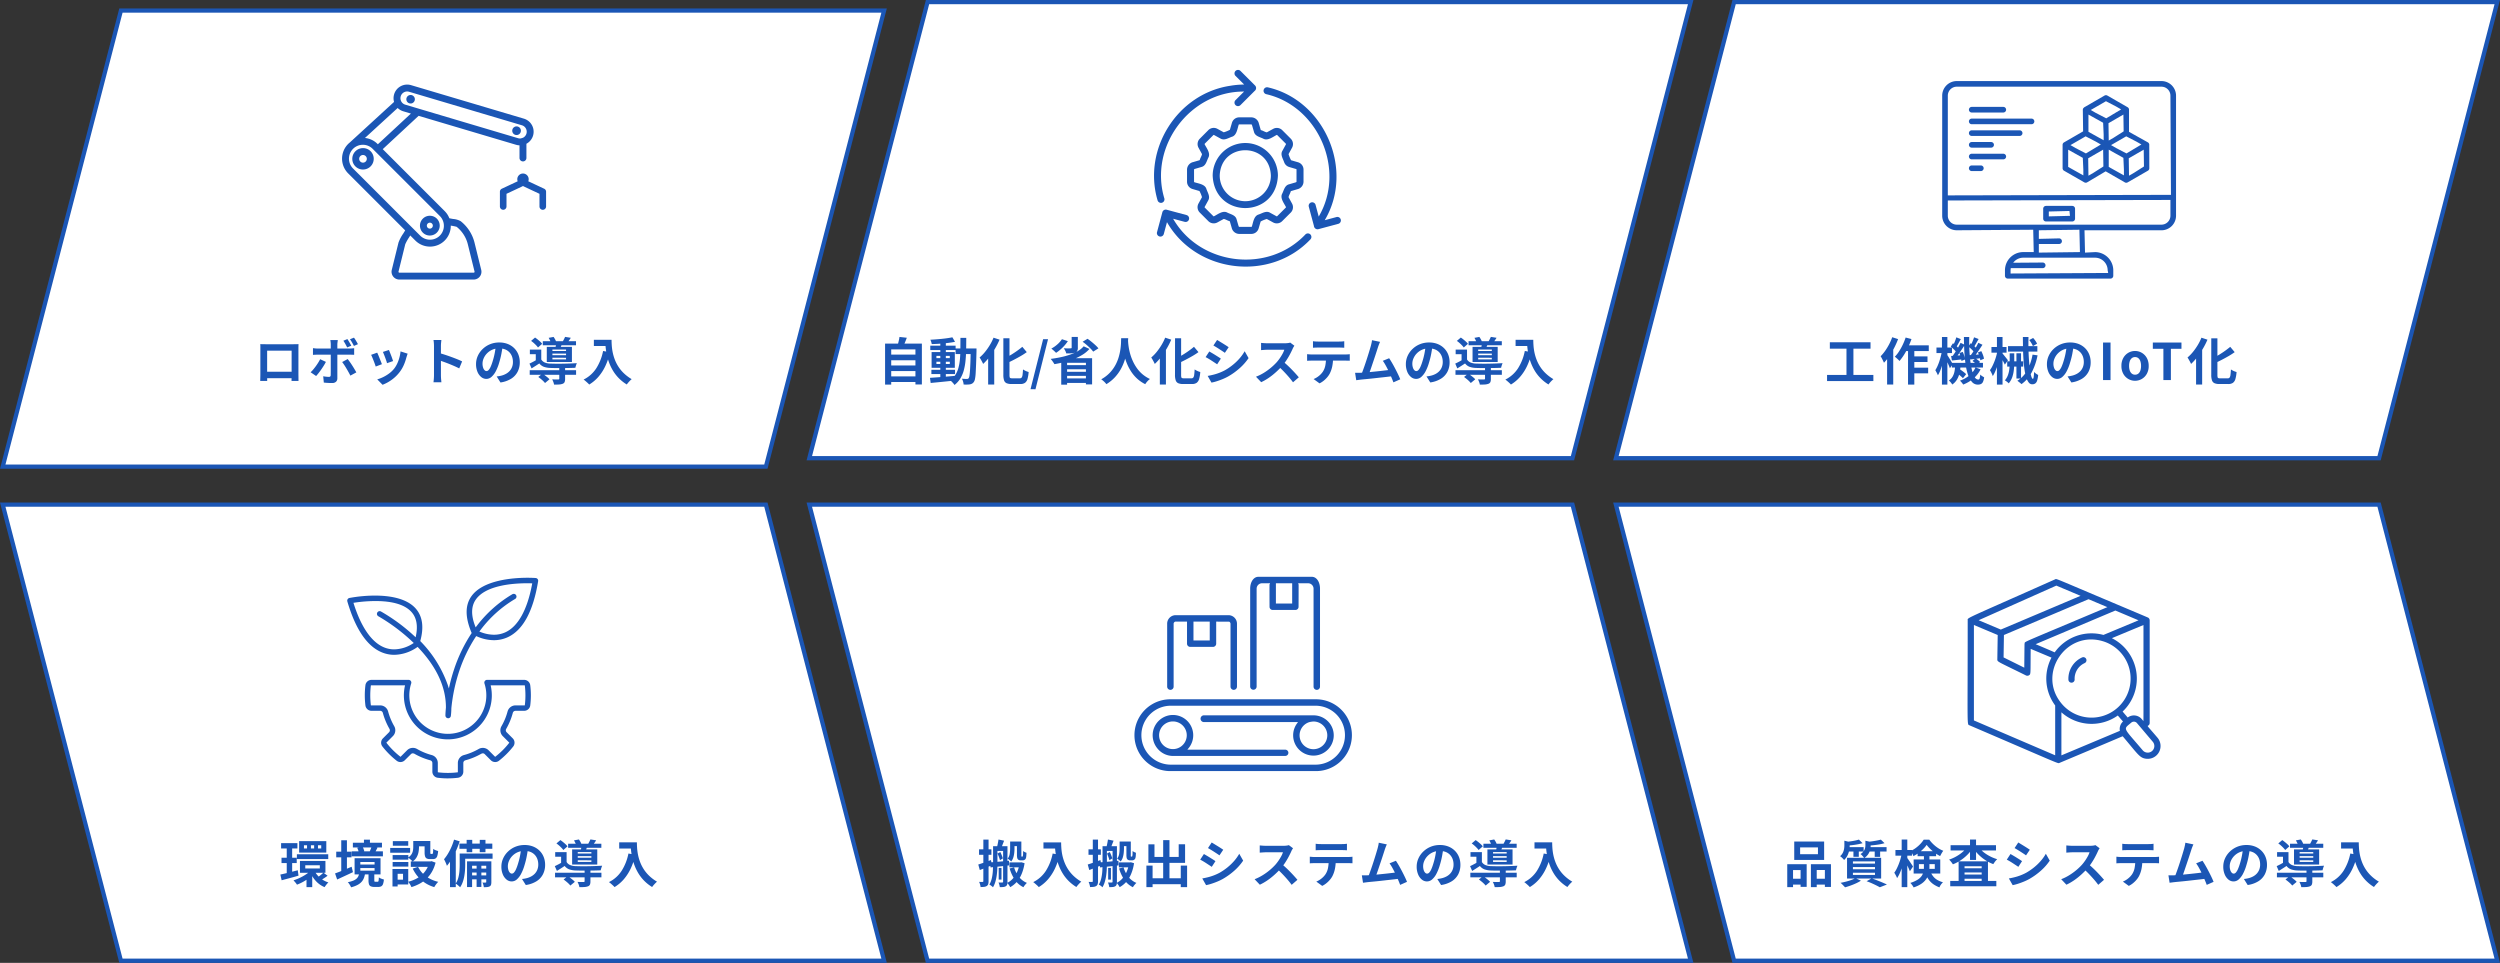
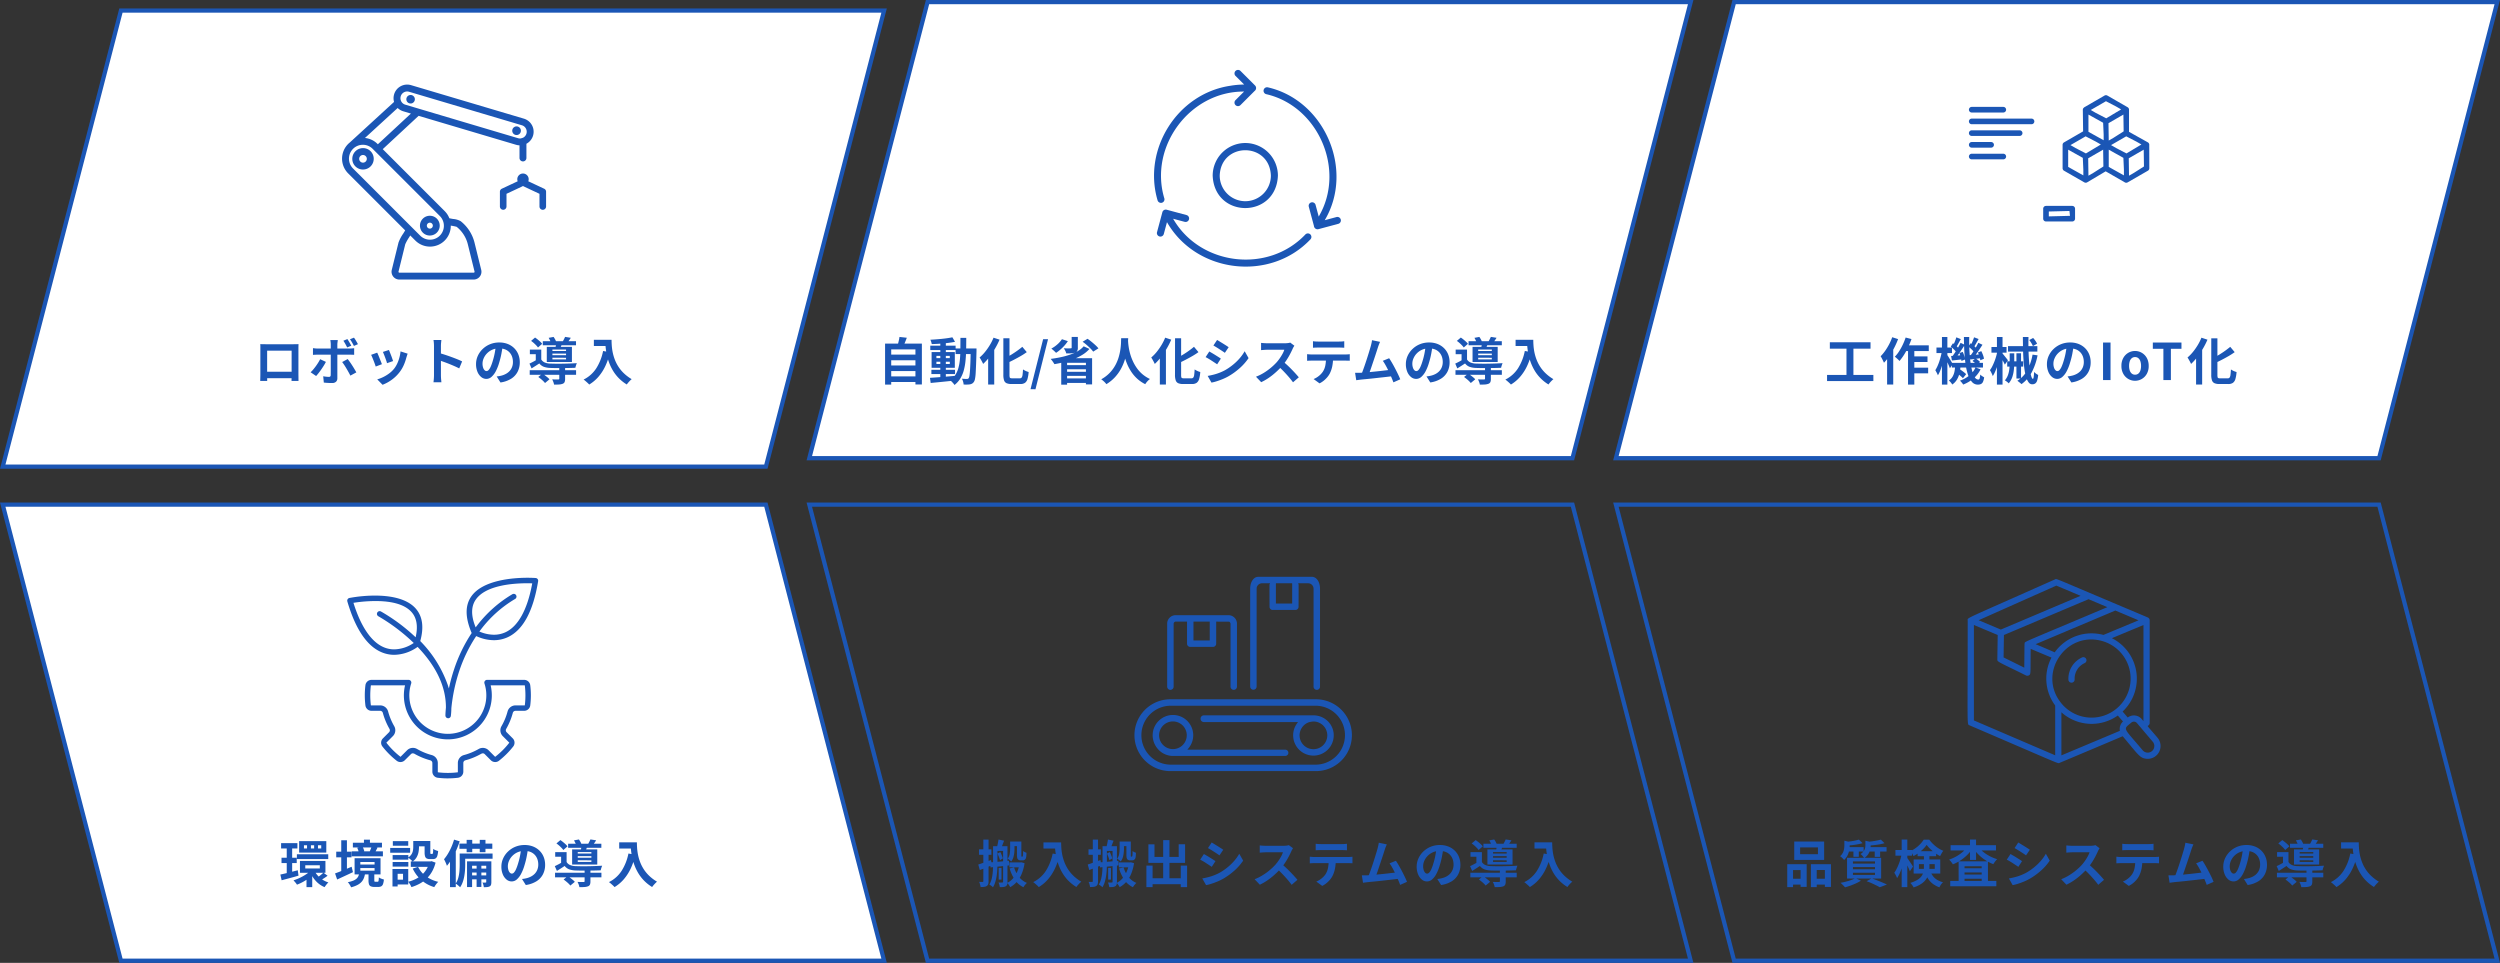
<svg xmlns="http://www.w3.org/2000/svg" width="592" height="228" viewBox="0 0 592 228">
  <rect x="0" y="0" width="592" height="228" fill="#333333" stroke="none" />
  <defs>
    <clipPath id="a">
      <rect width="44.258" height="46.57" fill="#1b56b5" />
    </clipPath>
    <clipPath id="b">
      <rect width="48.304" height="46.174" fill="#1b56b5" />
    </clipPath>
    <clipPath id="c">
      <rect width="55.377" height="46.775" fill="#1b56b5" />
    </clipPath>
    <clipPath id="d">
      <rect width="51.342" height="46.007" fill="#1b56b5" />
    </clipPath>
    <clipPath id="e">
      <rect width="45.216" height="47.506" fill="#1b56b5" />
    </clipPath>
    <clipPath id="f">
      <rect width="45.703" height="43.598" fill="#1b56b5" />
    </clipPath>
  </defs>
  <g transform="translate(-100 -1841)">
    <g transform="translate(-448 31)">
      <g transform="translate(739 1810)" fill="#fff">
        <path d="M 181.362 108.5 L 0.646 108.5 L 28.638 0.5 L 209.354 0.5 L 181.362 108.5 Z" stroke="none" />
        <path d="M 29.025 1 L 1.292 108 L 180.975 108 L 208.708 1 L 29.025 1 M 28.251 0 L 210 0 L 181.749 109 L 0 109 L 28.251 0 Z" stroke="none" fill="#1b56b5" />
      </g>
      <path d="M-77.442-6.024h6.528v1.332h-6.528Zm0,2.568h6.528v1.332h-6.528Zm0,2.58h6.528V.456h-6.528Zm-.972-7.764H-69.7V1.044h-1.524v-8.3h-5.736V1.068h-1.452Zm3.408-1.572,1.74.192q-.216.588-.456,1.152t-.444.972l-1.32-.24q.1-.3.192-.666t.174-.732Q-75.042-9.9-75.006-10.212Zm7.56,7.776h5.6v1.02h-5.6Zm-.264-5.712h6V-7.1h-6Zm2.376-.84h1.308v8.6h-1.308Zm-2.448,8.46q.756-.048,1.728-.12T-64-.81Q-62.91-.9-61.83-1L-61.818.1l-2.058.216q-1.038.108-1.992.2t-1.746.174Zm1.524-3.816v.54h3.168v-.54Zm0-1.392v.54h3.168v-.54Zm-1.14-.9h5.5V-2.9h-5.5Zm4.92-3.492.624,1.068q-.756.156-1.7.27t-1.926.18q-.984.066-1.884.09a3.879,3.879,0,0,0-.126-.522,3.318,3.318,0,0,0-.2-.51q.672-.036,1.38-.09t1.4-.126q.69-.072,1.308-.162T-62.478-10.128Zm.756,2.652h4.164v1.32h-4.164Zm3.576,0h1.38v.636q-.048,1.848-.1,3.138t-.1,2.124a9.263,9.263,0,0,1-.156,1.3A1.932,1.932,0,0,1-57.366.4a1.343,1.343,0,0,1-.426.426,1.745,1.745,0,0,1-.522.186,4.388,4.388,0,0,1-.672.054q-.4.006-.828-.006a3,3,0,0,0-.126-.7,3.007,3.007,0,0,0-.282-.684q.384.036.708.048t.492.012a.534.534,0,0,0,.24-.048.538.538,0,0,0,.18-.156,1.619,1.619,0,0,0,.168-.558q.072-.414.126-1.188t.1-2q.042-1.224.066-2.964ZM-60.57-10h1.38q0,1.536-.03,2.916t-.156,2.6a13.3,13.3,0,0,1-.42,2.256,7.389,7.389,0,0,1-.822,1.89,5.733,5.733,0,0,1-1.356,1.5A2.9,2.9,0,0,0-62.256.78q-.174-.2-.36-.39a2.432,2.432,0,0,0-.366-.306,4.979,4.979,0,0,0,1.224-1.326,6.261,6.261,0,0,0,.72-1.668,11.36,11.36,0,0,0,.348-2.016q.1-1.1.108-2.364T-60.57-10Zm10.164.108h1.452v8.652a2.565,2.565,0,0,0,.042.54.3.3,0,0,0,.192.234,1.361,1.361,0,0,0,.438.054h1.752a.562.562,0,0,0,.45-.174,1.29,1.29,0,0,0,.216-.636q.066-.462.114-1.3a3.7,3.7,0,0,0,.648.366,3.9,3.9,0,0,0,.684.246,8.033,8.033,0,0,1-.276,1.656,1.667,1.667,0,0,1-.588.906A1.9,1.9,0,0,1-46.4.936h-2.064A2.9,2.9,0,0,1-49.638.744a1.118,1.118,0,0,1-.594-.672,4,4,0,0,1-.174-1.32Zm4.488,2.016,1.056,1.26a16.271,16.271,0,0,1-1.44.93q-.78.45-1.59.87t-1.59.78a2.937,2.937,0,0,0-.252-.582q-.18-.33-.324-.558.744-.36,1.494-.816t1.434-.948Q-46.446-7.428-45.918-7.872Zm-6.816-2.16,1.428.468a18.707,18.707,0,0,1-1.08,2.13,19.428,19.428,0,0,1-1.338,1.992,12.783,12.783,0,0,1-1.47,1.626q-.072-.18-.222-.468t-.318-.582a5.1,5.1,0,0,0-.3-.474,9.606,9.606,0,0,0,1.272-1.3,14.258,14.258,0,0,0,1.14-1.62A12,12,0,0,0-52.734-10.032Zm-1.272,3.384,1.428-1.428.012.024V1.056h-1.44Zm10.032,8.82,2.988-11.844h1.164L-42.8,2.172Zm9.744-12.384h1.464v2.556a1.545,1.545,0,0,1-.15.762.988.988,0,0,1-.546.4,3.348,3.348,0,0,1-.888.162q-.5.03-1.152.03a3.158,3.158,0,0,0-.246-.636,4.693,4.693,0,0,0-.342-.588l.642.024q.33.012.594.006t.36-.018a.417.417,0,0,0,.21-.036q.054-.036.054-.156Zm2.844,2.22,1.368.624a7.1,7.1,0,0,1-1.608,1.35A12.627,12.627,0,0,1-33.654-5a18.512,18.512,0,0,1-2.28.732q-1.188.3-2.376.5-.1-.168-.252-.4t-.33-.468q-.174-.234-.306-.378,1.212-.156,2.376-.4a17.9,17.9,0,0,0,2.2-.606,10.5,10.5,0,0,0,1.86-.846A5.475,5.475,0,0,0-31.386-7.992Zm-5.148-1.68,1.4.456a8.42,8.42,0,0,1-.8,1.05,10.416,10.416,0,0,1-.972.954,9.2,9.2,0,0,1-1.02.768q-.12-.132-.324-.324t-.42-.378q-.216-.186-.372-.306a7.263,7.263,0,0,0,1.41-.978A6.018,6.018,0,0,0-36.534-9.672Zm4.9.6,1.164-.7q.456.312.948.714t.924.8a6.939,6.939,0,0,1,.708.75l-1.248.78a5.4,5.4,0,0,0-.648-.756q-.42-.42-.9-.84T-31.638-9.072Zm-5.064,3.9h7.308v6.2h-1.464V-4.092H-35.31V1.092H-36.7Zm.7,1.644h5.724v.972h-5.724Zm0,1.572h5.724v.972h-5.724Zm0,1.572h5.724V.684h-5.724Zm13.5-9.528h1.656q-.024.5-.084,1.3t-.222,1.758a15.846,15.846,0,0,1-.486,2.022,11.972,11.972,0,0,1-.882,2.106,10.055,10.055,0,0,1-1.416,2,9.2,9.2,0,0,1-2.082,1.7,3.886,3.886,0,0,0-.522-.588,6.076,6.076,0,0,0-.69-.564,8.369,8.369,0,0,0,2.016-1.536,8.636,8.636,0,0,0,1.332-1.818,9.55,9.55,0,0,0,.792-1.92,13.391,13.391,0,0,0,.4-1.83,15.268,15.268,0,0,0,.144-1.548Q-22.53-9.516-22.506-9.912Zm1.6.324q.012.228.048.72t.144,1.176a13.31,13.31,0,0,0,.33,1.482,11.989,11.989,0,0,0,.594,1.638,10.207,10.207,0,0,0,.924,1.644A7.9,7.9,0,0,0-17.532-1.44,8.1,8.1,0,0,0-15.69-.252a3.862,3.862,0,0,0-.642.588,4.493,4.493,0,0,0-.474.636A8.214,8.214,0,0,1-18.732-.342,8.812,8.812,0,0,1-20.136-2,11.237,11.237,0,0,1-21.1-3.816a13.939,13.939,0,0,1-.618-1.818A16.915,16.915,0,0,1-22.074-7.3q-.12-.768-.162-1.332t-.066-.816Zm11.148-.3H-8.31v8.652a2.565,2.565,0,0,0,.042.54.3.3,0,0,0,.192.234,1.361,1.361,0,0,0,.438.054h1.752a.562.562,0,0,0,.45-.174,1.289,1.289,0,0,0,.216-.636q.066-.462.114-1.3a3.7,3.7,0,0,0,.648.366,3.9,3.9,0,0,0,.684.246A8.033,8.033,0,0,1-4.05-.252a1.667,1.667,0,0,1-.588.906A1.9,1.9,0,0,1-5.754.936H-7.818A2.9,2.9,0,0,1-8.994.744,1.118,1.118,0,0,1-9.588.072a4,4,0,0,1-.174-1.32Zm4.488,2.016,1.056,1.26a16.271,16.271,0,0,1-1.44.93q-.78.45-1.59.87t-1.59.78a2.937,2.937,0,0,0-.252-.582q-.18-.33-.324-.558.744-.36,1.494-.816t1.434-.948Q-5.8-7.428-5.274-7.872Zm-6.816-2.16,1.428.468a18.708,18.708,0,0,1-1.08,2.13A19.429,19.429,0,0,1-13.08-5.442a12.783,12.783,0,0,1-1.47,1.626q-.072-.18-.222-.468t-.318-.582a5.1,5.1,0,0,0-.3-.474,9.606,9.606,0,0,0,1.272-1.3,14.258,14.258,0,0,0,1.14-1.62A12,12,0,0,0-12.09-10.032Zm-1.272,3.384,1.428-1.428.012.024V1.056h-1.44ZM.21-9.5q.288.168.66.4l.762.468q.39.24.732.462t.582.39l-.9,1.332q-.24-.18-.588-.408t-.72-.468Q.366-7.572,0-7.794t-.666-.39ZM-2.022-.984q.684-.12,1.374-.294a12.228,12.228,0,0,0,1.38-.438A11.544,11.544,0,0,0,2.07-2.328a13.489,13.489,0,0,0,1.9-1.3A12.555,12.555,0,0,0,5.556-5.16,10.367,10.367,0,0,0,6.738-6.828L7.662-5.2a12.7,12.7,0,0,1-2.07,2.352A16.045,16.045,0,0,1,2.886-.888,11.9,11.9,0,0,1,1.548-.24Q.822.06.12.282A9.993,9.993,0,0,1-1.122.6Zm.384-5.784q.3.168.678.39t.762.462l.726.456q.342.216.57.384L.222-3.732q-.264-.18-.6-.4T-1.092-4.6q-.378-.246-.744-.462t-.678-.372ZM18.51-8.136q-.072.108-.21.336a2.562,2.562,0,0,0-.21.42q-.252.564-.618,1.26t-.828,1.4a13.833,13.833,0,0,1-.978,1.314,20.016,20.016,0,0,1-1.482,1.494,16.237,16.237,0,0,1-1.7,1.356A13.066,13.066,0,0,1,10.65.5L9.414-.792A11.164,11.164,0,0,0,11.3-1.728,14.072,14.072,0,0,0,12.99-2.952a14.007,14.007,0,0,0,1.344-1.284,10.789,10.789,0,0,0,.75-.972,11.448,11.448,0,0,0,.63-1.026,5.2,5.2,0,0,0,.408-.942H12.054q-.252,0-.528.018L11-7.122q-.246.018-.378.03V-8.8q.18.012.444.036t.534.036q.27.012.45.012H16.29a5.063,5.063,0,0,0,.726-.048,3.119,3.119,0,0,0,.51-.108ZM15.822-4.4q.468.372,1,.864t1.044,1.02q.516.528.954,1.014t.738.846L18.186.528q-.444-.612-1.014-1.272t-1.2-1.314q-.63-.654-1.278-1.242Zm7.092-4.8a6.109,6.109,0,0,0,.648.066q.348.018.636.018h4.824q.312,0,.648-.018t.648-.066v1.548q-.312-.024-.648-.036T29.022-7.7H24.21q-.312,0-.666.012t-.63.036ZM21.522-6.132q.264.024.57.048t.582.024h7.86q.192,0,.522-.018t.57-.054v1.56Q31.41-4.6,31.1-4.6t-.564-.006h-7.86q-.264,0-.582.012t-.57.036Zm6.144.828a9.872,9.872,0,0,1-.2,2.106,6.822,6.822,0,0,1-.588,1.674,4.932,4.932,0,0,1-.576.84,6.155,6.155,0,0,1-.828.816A5.15,5.15,0,0,1,24.462.78l-1.4-1.02a4.813,4.813,0,0,0,1.224-.72,4.6,4.6,0,0,0,.948-1,4.159,4.159,0,0,0,.612-1.536A9.858,9.858,0,0,0,26-5.292ZM38.8-9.048q-.12.264-.252.594t-.264.738l-.276.858q-.168.522-.372,1.14t-.426,1.272q-.222.654-.426,1.266T36.4-2.07q-.18.5-.312.81l-1.776.06q.168-.384.372-.936t.432-1.206q.228-.654.45-1.338T35.988-6q.2-.636.36-1.176t.258-.876q.12-.468.186-.774t.1-.618ZM40.95-5.172q.324.48.7,1.128t.738,1.35q.366.7.678,1.35T43.578-.18l-1.62.72q-.2-.552-.5-1.248t-.636-1.416q-.342-.72-.7-1.362A9.257,9.257,0,0,0,39.45-4.56ZM34.206-1.728q.408-.024.99-.066T36.45-1.9l1.374-.138q.7-.072,1.38-.15t1.266-.15q.588-.072,1-.132l.36,1.536q-.444.06-1.062.132t-1.326.15Q38.73-.576,38-.492T36.57-.336q-.7.072-1.284.126t-1,.1q-.228.024-.534.066t-.594.078l-.276-1.752h.666Q33.918-1.716,34.206-1.728ZM51.234-8.22q-.12.912-.312,1.944a18.911,18.911,0,0,1-.516,2.088A10.726,10.726,0,0,1,49.59-2.1,4.577,4.577,0,0,1,48.564-.75a1.843,1.843,0,0,1-1.218.474,1.9,1.9,0,0,1-1.218-.45,3.074,3.074,0,0,1-.888-1.242,4.644,4.644,0,0,1-.33-1.8,4.7,4.7,0,0,1,.42-1.968A5.236,5.236,0,0,1,46.5-7.374,5.547,5.547,0,0,1,48.252-8.5,5.688,5.688,0,0,1,50.418-8.9a5.34,5.34,0,0,1,2.01.36,4.524,4.524,0,0,1,1.53,1A4.323,4.323,0,0,1,54.93-6.06a4.959,4.959,0,0,1,.336,1.836,4.832,4.832,0,0,1-.516,2.256A4.265,4.265,0,0,1,53.22-.324a6.561,6.561,0,0,1-2.526.888l-.9-1.428q.348-.036.612-.084t.5-.108a4.567,4.567,0,0,0,1.074-.414,3.352,3.352,0,0,0,.87-.672,2.94,2.94,0,0,0,.582-.942,3.251,3.251,0,0,0,.21-1.188,3.733,3.733,0,0,0-.216-1.3,2.918,2.918,0,0,0-.636-1.026,2.8,2.8,0,0,0-1.02-.672,3.78,3.78,0,0,0-1.38-.234,3.957,3.957,0,0,0-1.692.342,3.961,3.961,0,0,0-1.236.882A3.872,3.872,0,0,0,46.7-5.112a3.11,3.11,0,0,0-.258,1.188,3,3,0,0,0,.144,1,1.517,1.517,0,0,0,.354.6.648.648,0,0,0,.45.2.7.7,0,0,0,.5-.258,2.878,2.878,0,0,0,.486-.786,10.634,10.634,0,0,0,.48-1.332,16.389,16.389,0,0,0,.468-1.848,18.806,18.806,0,0,0,.276-1.92Zm5.424,5.88h10.98v1.092H56.658Zm3.1-6.864h7.872v.96H59.754Zm3.9,6.216h1.38v2.7a2.03,2.03,0,0,1-.114.756.8.8,0,0,1-.486.42,3.015,3.015,0,0,1-.852.162q-.492.03-1.164.03A2.791,2.791,0,0,0,62.25.444a4.948,4.948,0,0,0-.276-.612l.588.024q.3.012.528.006T63.4-.144a.338.338,0,0,0,.2-.042.164.164,0,0,0,.054-.138ZM58.686-.732l.984-.792q.288.18.6.414t.6.474a3.658,3.658,0,0,1,.468.456L60.282.7a4.441,4.441,0,0,0-.42-.462q-.264-.258-.576-.51T58.686-.732Zm-1.7-8.544.936-.792q.3.2.63.468t.612.528a3.079,3.079,0,0,1,.438.492l-.984.864a4.151,4.151,0,0,0-.426-.51q-.27-.282-.582-.558A6.7,6.7,0,0,0,56.982-9.276ZM61.146-10l1.164-.216a5.432,5.432,0,0,1,.372.594,2.818,2.818,0,0,1,.252.594l-1.224.24a4.289,4.289,0,0,0-.234-.582Q61.314-9.708,61.146-10Zm.888,3.732v.372h3.228v-.372Zm0,.984V-4.9h3.228V-5.28Zm0-1.944v.348h3.228v-.348ZM60.7-7.86h5.952v3.588H60.7Zm-1.308.648v2.82H58.1v-1.74h-1.4v-1.08Zm3.564-1.6,1.428.1q-.144.336-.27.624t-.222.5l-1.14-.144q.072-.264.126-.558T62.958-8.808Zm2.076-1.416,1.356.216q-.216.348-.426.642t-.378.51l-1.14-.216q.156-.264.318-.582T65.034-10.224Zm-5.64,5.352a1.761,1.761,0,0,0,.84.72,3.657,3.657,0,0,0,1.308.252q.444.012,1.05.024t1.3.006q.7-.006,1.4-.024t1.362-.048L67.818-4a3.969,3.969,0,0,0-.2.522,5.084,5.084,0,0,0-.156.57q-.576.024-1.356.042t-1.62.024q-.84.006-1.608,0t-1.332-.03A5.029,5.029,0,0,1,60-3.138a2.428,2.428,0,0,1-1.074-.8q-.432.288-.882.576t-.954.6L56.6-3.9q.42-.192.906-.45t.93-.522Zm11.5-4.656H74.3v1.464H70.89Zm2.7,0h1.488q0,.576.048,1.3a12.89,12.89,0,0,0,.2,1.548A11.017,11.017,0,0,0,75.8-4.992a9.225,9.225,0,0,0,.834,1.71,8.714,8.714,0,0,0,1.314,1.626,9.992,9.992,0,0,0,1.9,1.44,4.181,4.181,0,0,0-.384.348Q79.23.36,79.02.606a5.433,5.433,0,0,0-.342.438A9.743,9.743,0,0,1,76.722-.522,9.734,9.734,0,0,1,75.33-2.37a11.545,11.545,0,0,1-.912-1.98,13.723,13.723,0,0,1-.528-1.956,15.82,15.82,0,0,1-.24-1.782Q73.59-8.916,73.59-9.528Zm-.516,2.64,1.644.3A15.925,15.925,0,0,1,73.626-3.36,11.147,11.147,0,0,1,71.988-.8a9.176,9.176,0,0,1-2.2,1.86,4.526,4.526,0,0,0-.372-.378q-.24-.222-.5-.444a5.433,5.433,0,0,0-.45-.354,7.543,7.543,0,0,0,3-2.67A11.9,11.9,0,0,0,73.074-6.888Z" transform="translate(836 1900)" fill="#1b56b5" />
      <g transform="translate(821.276 1826.561)">
        <g transform="translate(0 0)" clip-path="url(#a)">
          <path d="M28.537,32.509l-2.8.752c7.059-11.891,0-28.38-13.48-31.463a.832.832,0,0,0-.406,1.613C24.266,6.247,30.773,21.437,24.308,32.4l-.741-2.762a.832.832,0,0,0-1.608.429l1.221,4.557a.853.853,0,0,0,1.066.757l4.723-1.267a.833.833,0,0,0-.432-1.608" transform="translate(14.687 2.322)" fill="#1b56b5" />
          <path d="M1.638,31.483a.837.837,0,0,0,.833-.84.8.8,0,0,0-.032-.222c-3.69-12.264,6.048-25.378,18.882-25.3L19.293,7.151A.832.832,0,0,0,20.47,8.328l3.344-3.344A.863.863,0,0,0,24,3.777a.824.824,0,0,0-.072-.085L20.47.233a.833.833,0,0,0-1.177,1.179l2.049,2.047a20.382,20.382,0,0,0-3.327.3C5.512,5.649-2.732,18.776.837,30.879a.835.835,0,0,0,.8.6" transform="translate(0 -0.001)" fill="#1b56b5" />
          <path d="M36.665,21.361A.833.833,0,0,0,35.472,20.2c-8.819,9.343-24.933,7.43-31.338-3.7l2.764.738a.832.832,0,0,0,.432-1.606L2.607,14.362a.833.833,0,0,0-1.02.588L.32,19.676a.832.832,0,0,0,1.608.429l.75-2.8C9.6,29.407,27.094,31.5,36.665,21.361" transform="translate(0.386 18.74)" fill="#1b56b5" />
-           <path d="M27.963,9.929l-2.04-2.04a1.8,1.8,0,0,0-2.128-.3l-1.511.828c-.452-.067-.893-.4-1.352-.512a.159.159,0,0,1-.1-.088L20.4,6.322a1.858,1.858,0,0,0-1.77-1.456H15.743a1.8,1.8,0,0,0-1.721,1.292L13.539,7.81a7.344,7.344,0,0,1-1.454.6l-1.511-.828a1.808,1.808,0,0,0-2.13.3L6.407,9.929a1.8,1.8,0,0,0-.3,2.13l.828,1.511c-.072.45-.4.888-.515,1.352a.15.15,0,0,1-.088.1l-1.491.436a1.859,1.859,0,0,0-1.454,1.77v2.882a1.8,1.8,0,0,0,1.29,1.721l1.652.485a7.142,7.142,0,0,1,.6,1.451L6.1,25.278a1.8,1.8,0,0,0,.3,2.13l2.038,2.038a1.8,1.8,0,0,0,2.13.307l1.511-.828c.452.072.893.4,1.352.512a.161.161,0,0,1,.1.088l.434,1.491a1.858,1.858,0,0,0,1.77,1.456h2.884a1.808,1.808,0,0,0,1.721-1.29l.482-1.652a7.217,7.217,0,0,1,1.454-.6l1.511.828a1.8,1.8,0,0,0,2.128-.307l2.04-2.038a1.8,1.8,0,0,0,.3-2.13l-.826-1.509c.065-.45.4-.891.51-1.352a.158.158,0,0,1,.09-.1l1.488-.436a1.856,1.856,0,0,0,1.456-1.77V17.227a1.8,1.8,0,0,0-1.29-1.721l-1.654-.485a7.382,7.382,0,0,1-.6-1.451l.828-1.511a1.8,1.8,0,0,0-.3-2.13m-.388,6.692,1.654.485a.127.127,0,0,1,.092.122v2.882c0,.092-.233.164-.261.171l-1.488.436c-1.027.247-1.228,1.364-1.624,2.19-.607,1.041.415,2.287.858,3.173a.129.129,0,0,1-.021.152l-2.04,2.038a.133.133,0,0,1-.152.023l-1.511-.828c-.9-.556-1.837.095-2.7.4-1.175.314-1.32,1.9-1.636,2.847a.128.128,0,0,1-.122.092H15.743c-.092,0-.164-.233-.171-.258l-.436-1.488c-.247-1.029-1.359-1.225-2.188-1.624-1.034-.609-2.289.413-3.173.856a.125.125,0,0,1-.152-.021l-2.04-2.04a.126.126,0,0,1-.021-.15l.828-1.511c.554-.9-.095-1.832-.4-2.7-.314-1.172-1.9-1.318-2.847-1.634a.131.131,0,0,1-.095-.125V17.227c0-.095.233-.164.258-.171l1.488-.436c1.029-.245,1.228-1.364,1.627-2.19.609-1.041-.415-2.287-.858-3.173a.129.129,0,0,1,.021-.152l2.04-2.038a.129.129,0,0,1,.152-.023l1.511.828c.9.556,1.834-.095,2.7-.4,1.163-.309,1.322-1.908,1.634-2.847a.128.128,0,0,1,.122-.092h2.884c.092,0,.164.233.171.258l.434,1.491c.249,1.027,1.361,1.225,2.192,1.624,1.041.607,2.284-.418,3.171-.861a.126.126,0,0,1,.152.023l2.04,2.038a.129.129,0,0,1,.021.152l-.828,1.514c-.554.9.095,1.83.4,2.7a1.816,1.816,0,0,0,1.2,1.151" transform="translate(4.425 6.361)" fill="#1b56b5" />
          <path d="M13.741,7.5a7.734,7.734,0,0,0-7.723,7.723c.418,10.241,15.031,10.238,15.446,0A7.734,7.734,0,0,0,13.741,7.5m0,13.78a6.065,6.065,0,0,1-6.057-6.057c.284-8.016,11.831-8.014,12.114,0a6.065,6.065,0,0,1-6.057,6.057" transform="translate(7.869 9.805)" fill="#1b56b5" />
        </g>
      </g>
    </g>
    <g transform="translate(-448 31)">
      <g transform="translate(548 1812)" fill="#fff">
        <path d="M 181.362 108.5 L 0.646 108.5 L 28.638 0.5 L 209.354 0.5 L 181.362 108.5 Z" stroke="none" />
        <path d="M 29.025 1 L 1.292 108 L 180.975 108 L 208.708 1 L 29.025 1 M 28.251 0 L 210 0 L 181.749 109 L 0 109 L 28.251 0 Z" stroke="none" fill="#1b56b5" />
      </g>
      <path d="M-43.368-8.508q.372.012.7.018t.57.006h6.6q.228,0,.546-.006t.642-.018q-.012.276-.018.582t-.006.582v5.88q0,.18.006.45t.006.54q0,.27.006.468t.006.21h-1.656q0-.024.006-.294t.012-.642q.006-.372.006-.7V-6.96h-5.8V-.942q0,.27.006.522t.006.426V.2H-43.38q0-.024.006-.2t.012-.444q.006-.264.012-.54t.006-.492v-6.45Q-43.344-8.256-43.368-8.508ZM-35.34-1.98V-.444h-7.212V-1.98Zm12.6-7.728q.228.336.492.792t.432.78l-.972.408q-.18-.36-.42-.8a9.032,9.032,0,0,0-.48-.786Zm1.56-.336a5.221,5.221,0,0,1,.342.5q.174.288.336.564t.258.48l-.948.42q-.192-.384-.438-.816a7.309,7.309,0,0,0-.5-.768Zm-3.828.576q-.012.084-.036.276t-.048.4a3.279,3.279,0,0,0-.024.366V-.432a1.111,1.111,0,0,1-.306.822A1.283,1.283,0,0,1-26.364.7q-.324,0-.66-.012t-.66-.036q-.324-.024-.636-.06L-28.464-.9q.384.072.75.108t.582.036a.45.45,0,0,0,.336-.1.513.513,0,0,0,.108-.33q0-.108.006-.468t.006-.852V-8.424a5.359,5.359,0,0,0-.036-.57,3.967,3.967,0,0,0-.072-.474Zm-5.88,1.908q.276.036.576.066t.588.03h7.4q.252,0,.594-.024t.594-.06v1.572q-.276-.024-.6-.03t-.576-.006h-7.416q-.264,0-.582.012t-.582.036Zm3.06,3.252q-.2.408-.492.876t-.618.936q-.33.468-.642.87a8.722,8.722,0,0,1-.564.666l-1.3-.888a7.1,7.1,0,0,0,.618-.654q.318-.378.624-.8t.564-.84q.258-.42.45-.8Zm5.16-.672q.228.288.51.684t.57.846q.288.45.54.876t.432.75l-1.416.768q-.192-.384-.438-.828t-.51-.888q-.264-.444-.522-.834t-.474-.666ZM-12.9-7.128q.084.192.222.546l.294.756q.156.4.276.762t.192.564l-1.44.5a5.008,5.008,0,0,0-.168-.576q-.12-.348-.264-.738t-.288-.75q-.144-.36-.252-.6Zm4.428.876q-.1.288-.162.492t-.126.384a11.5,11.5,0,0,1-.624,1.818,8.023,8.023,0,0,1-1.008,1.7,8.94,8.94,0,0,1-1.9,1.83,9.426,9.426,0,0,1-2.118,1.146l-1.26-1.284A8.134,8.134,0,0,0-14.28-.7a8.967,8.967,0,0,0,1.416-.858,6.267,6.267,0,0,0,1.176-1.116,6.213,6.213,0,0,0,.726-1.182,8.625,8.625,0,0,0,.528-1.428,8.885,8.885,0,0,0,.282-1.506Zm-7.212-.24q.12.228.27.588t.306.756q.156.4.306.768t.234.624l-1.464.552q-.072-.24-.21-.624t-.306-.81q-.168-.426-.318-.786a5.506,5.506,0,0,0-.258-.552Zm13.452,5.34v-6.9q0-.312-.03-.72a6.3,6.3,0,0,0-.09-.72H-.48q-.036.312-.072.69t-.036.75v6.9q0,.168.012.474t.048.63q.036.324.048.576H-2.352q.048-.36.084-.84T-2.232-1.152ZM-.948-6.384q.6.156,1.344.4t1.5.522q.756.276,1.422.546t1.11.5L3.744-2.76q-.5-.264-1.116-.534T1.386-3.816Q.756-4.068.15-4.284t-1.1-.384Zm15-1.836q-.12.912-.312,1.944a18.911,18.911,0,0,1-.516,2.088A10.726,10.726,0,0,1,12.408-2.1,4.577,4.577,0,0,1,11.382-.75a1.843,1.843,0,0,1-1.218.474,1.9,1.9,0,0,1-1.218-.45,3.074,3.074,0,0,1-.888-1.242,4.644,4.644,0,0,1-.33-1.8,4.7,4.7,0,0,1,.42-1.968,5.236,5.236,0,0,1,1.17-1.638A5.547,5.547,0,0,1,11.07-8.5,5.688,5.688,0,0,1,13.236-8.9a5.34,5.34,0,0,1,2.01.36,4.524,4.524,0,0,1,1.53,1,4.323,4.323,0,0,1,.972,1.488,4.959,4.959,0,0,1,.336,1.836,4.832,4.832,0,0,1-.516,2.256,4.265,4.265,0,0,1-1.53,1.644,6.561,6.561,0,0,1-2.526.888l-.9-1.428q.348-.036.612-.084t.5-.108A4.567,4.567,0,0,0,14.8-1.47a3.352,3.352,0,0,0,.87-.672,2.94,2.94,0,0,0,.582-.942,3.251,3.251,0,0,0,.21-1.188,3.733,3.733,0,0,0-.216-1.3,2.918,2.918,0,0,0-.636-1.026,2.8,2.8,0,0,0-1.02-.672,3.78,3.78,0,0,0-1.38-.234,3.957,3.957,0,0,0-1.692.342,3.961,3.961,0,0,0-1.236.882,3.872,3.872,0,0,0-.762,1.164,3.11,3.11,0,0,0-.258,1.188,3,3,0,0,0,.144,1,1.517,1.517,0,0,0,.354.6.648.648,0,0,0,.45.2.7.7,0,0,0,.5-.258,2.878,2.878,0,0,0,.486-.786,10.634,10.634,0,0,0,.48-1.332,16.39,16.39,0,0,0,.468-1.848,18.807,18.807,0,0,0,.276-1.92Zm6.384,5.88h10.98v1.092H20.436Zm3.1-6.864H31.4v.96H23.532Zm3.9,6.216h1.38v2.7A2.03,2.03,0,0,1,28.7.468a.8.8,0,0,1-.486.42,3.015,3.015,0,0,1-.852.162q-.492.03-1.164.03a2.791,2.791,0,0,0-.168-.636,4.948,4.948,0,0,0-.276-.612l.588.024q.3.012.528.006t.312-.006a.338.338,0,0,0,.2-.042.164.164,0,0,0,.054-.138ZM22.464-.732l.984-.792q.288.18.6.414t.6.474a3.658,3.658,0,0,1,.468.456L24.06.7a4.441,4.441,0,0,0-.42-.462q-.264-.258-.576-.51T22.464-.732Zm-1.7-8.544.936-.792q.3.2.63.468t.612.528a3.079,3.079,0,0,1,.438.492l-.984.864a4.151,4.151,0,0,0-.426-.51q-.27-.282-.582-.558A6.7,6.7,0,0,0,20.76-9.276ZM24.924-10l1.164-.216a5.433,5.433,0,0,1,.372.594,2.818,2.818,0,0,1,.252.594l-1.224.24a4.289,4.289,0,0,0-.234-.582Q25.092-9.708,24.924-10Zm.888,3.732v.372H29.04v-.372Zm0,.984V-4.9H29.04V-5.28Zm0-1.944v.348H29.04v-.348ZM24.48-7.86h5.952v3.588H24.48Zm-1.308.648v2.82h-1.3v-1.74h-1.4v-1.08Zm3.564-1.6,1.428.1q-.144.336-.27.624t-.222.5l-1.14-.144q.072-.264.126-.558T26.736-8.808Zm2.076-1.416,1.356.216q-.216.348-.426.642t-.378.51l-1.14-.216q.156-.264.318-.582T28.812-10.224Zm-5.64,5.352a1.761,1.761,0,0,0,.84.72A3.657,3.657,0,0,0,25.32-3.9q.444.012,1.05.024t1.3.006q.7-.006,1.4-.024t1.362-.048L31.6-4a3.97,3.97,0,0,0-.2.522,5.084,5.084,0,0,0-.156.57q-.576.024-1.356.042t-1.62.024q-.84.006-1.608,0t-1.332-.03a5.029,5.029,0,0,1-1.542-.27,2.428,2.428,0,0,1-1.074-.8q-.432.288-.882.576t-.954.6L20.376-3.9q.42-.192.906-.45t.93-.522ZM35.628-9.528h3.408v1.464H35.628Zm2.7,0h1.488q0,.576.048,1.3a12.891,12.891,0,0,0,.2,1.548,11.017,11.017,0,0,0,.468,1.686,9.224,9.224,0,0,0,.834,1.71,8.714,8.714,0,0,0,1.314,1.626,9.992,9.992,0,0,0,1.9,1.44A4.181,4.181,0,0,0,44.2.132q-.228.228-.438.474a5.433,5.433,0,0,0-.342.438A9.743,9.743,0,0,1,41.46-.522,9.734,9.734,0,0,1,40.068-2.37a11.544,11.544,0,0,1-.912-1.98,13.723,13.723,0,0,1-.528-1.956,15.821,15.821,0,0,1-.24-1.782Q38.328-8.916,38.328-9.528Zm-.516,2.64,1.644.3A15.925,15.925,0,0,1,38.364-3.36,11.147,11.147,0,0,1,36.726-.8a9.176,9.176,0,0,1-2.2,1.86,4.526,4.526,0,0,0-.372-.378q-.24-.222-.5-.444A5.433,5.433,0,0,0,33.2-.12a7.543,7.543,0,0,0,3-2.67A11.9,11.9,0,0,0,37.812-6.888Z" transform="translate(653 1900)" fill="#1b56b5" />
      <g transform="translate(629 1830.028)">
        <g clip-path="url(#b)">
          <path d="M4.185,9.424a.907.907,0,0,1-1.282,0,1.106,1.106,0,0,1-.087-.1A.909.909,0,0,1,2.9,8.143a.907.907,0,0,1,1.282,0,1.034,1.034,0,0,1,.157.21.91.91,0,0,1-.157,1.072M5.342,6.986A2.542,2.542,0,0,0,1.506,10.3a2.422,2.422,0,0,0,.241.277A2.542,2.542,0,0,0,5.778,7.569a2.577,2.577,0,0,0-.436-.583" transform="translate(1.416 8.798)" fill="#1b56b5" />
          <path d="M9.5,14.737l.019-.019.01-.007a.709.709,0,0,1,.636-.161l.01,0a.706.706,0,0,1,.323,1.183.705.705,0,0,1-1-1m.5,2.84a2.341,2.341,0,0,0,.544-4.618l-.017,0a2.345,2.345,0,0,0-2.069.518l-.029.027c-.029.026-.058.053-.084.082a2.342,2.342,0,0,0,0,3.31A2.317,2.317,0,0,0,10,17.577" transform="translate(10.788 18.17)" fill="#1b56b5" />
          <path d="M7.3,1.024h0a1.024,1.024,0,0,0-.451.12,1.008,1.008,0,1,0,.453-.12" transform="translate(8.905 1.443)" fill="#1b56b5" />
          <path d="M43.661,11.619a1.575,1.575,0,0,1-.467.735,1.545,1.545,0,0,1-.424.27.817.817,0,0,0-.34.108,1.716,1.716,0,0,1-.3.027.818.818,0,0,1-.113,0H42a1.752,1.752,0,0,1-.318-.06L17.394,5.478l-2.426-.72a1.591,1.591,0,0,1-1.094-1.906l0-.01.017-.067a1.6,1.6,0,0,1,1.53-1.14,1.564,1.564,0,0,1,.453.067L42.589,9.636a1.6,1.6,0,0,1,1.072,1.983M8.475,14.134l-.07-.07a4.874,4.874,0,0,0-2.987-1.419l7.748-7.1a3.226,3.226,0,0,0,1.337.783l1.8.537Zm15.216,17.7a3.288,3.288,0,0,1-5.2,3.927L2.6,19.871a3.273,3.273,0,0,1-.947-2.66,3.291,3.291,0,0,1,3.272-2.954,3.264,3.264,0,0,1,2.325.964l15.9,15.9a3.191,3.191,0,0,1,.547.723m3.435,1.836a7.657,7.657,0,0,1,2.65,4.139l1.592,6.464a.209.209,0,0,1-.2.26h-17.6a.207.207,0,0,1-.166-.079.21.21,0,0,1-.039-.181l1.592-6.464a10.914,10.914,0,0,1,.918-1.653c.1-.154.188-.3.267-.434l1.2,1.195a4.92,4.92,0,0,0,8.4-3.532c.077.012.157.026.243.043a11.342,11.342,0,0,1,1.144.241M43.054,8.068h0L16.341.135A3.232,3.232,0,0,0,12.325,2.31c-.014.053-.029.1-.041.157a3.2,3.2,0,0,0,.029,1.641L1.879,13.672l-.027.026a4.5,4.5,0,0,0-.41.366,4.923,4.923,0,0,0,0,6.962l13.5,13.5c-.087.164-.267.458-.463.769a9.14,9.14,0,0,0-1.115,2.125l-1.592,6.464a1.847,1.847,0,0,0,1.792,2.286h17.6a1.847,1.847,0,0,0,1.792-2.286l-1.592-6.464a9.315,9.315,0,0,0-3.284-5.078,4.372,4.372,0,0,0-1.812-.52c-.272-.051-.655-.118-.865-.171a4.726,4.726,0,0,0-.287-.614A4.89,4.89,0,0,0,24.3,29.96L9.634,15.291,18.129,7.4l23.087,6.859a3.281,3.281,0,0,0,.65.12c.051,0,.1.01.154.01v2.99a.818.818,0,0,0,1.636,0V14.014a3.262,3.262,0,0,0,.624-.436,3.231,3.231,0,0,0-1.226-5.51" transform="translate(0 0)" fill="#1b56b5" />
          <path d="M17.264,4.233a1.024,1.024,0,1,0,1.388.414,1.027,1.027,0,0,0-1.388-.414" transform="translate(23.573 5.791)" fill="#1b56b5" />
          <path d="M26,12.342l-2.344-1.1-1.414-.665a1.351,1.351,0,0,0-1.26-1.836,1.353,1.353,0,0,0-1.347,1.349,1.355,1.355,0,0,0,.092.487l-1.414.665-2.344,1.1a.78.78,0,0,0-.451.706v3.5a.779.779,0,1,0,1.559,0V13.544l2.257-1.055,1.484-.7a.662.662,0,0,0,.164-.106.8.8,0,0,0,.169.106l1.484.7,2.253,1.055v3.007a.782.782,0,0,0,1.564,0v-3.5A.78.78,0,0,0,26,12.342" transform="translate(21.86 12.32)" fill="#1b56b5" />
        </g>
      </g>
    </g>
    <g transform="translate(-448 31)">
      <g transform="translate(930 1810)" fill="#fff">
        <path d="M 181.362 108.5 L 0.646 108.5 L 28.638 0.5 L 209.354 0.5 L 181.362 108.5 Z" stroke="none" />
        <path d="M 29.025 1 L 1.292 108 L 180.975 108 L 208.708 1 L 29.025 1 M 28.251 0 L 210 0 L 181.749 109 L 0 109 L 28.251 0 Z" stroke="none" fill="#1b56b5" />
      </g>
      <path d="M-47.694-8.952h9.636V-7.44h-9.636Zm-.66,7.74h10.968V.24H-48.354Zm4.6-6.912h1.644v7.5h-1.644Zm13.74-.108h5.748v1.368H-30.7ZM-28.446-5.6h3.876v1.32h-3.876Zm-.012,2.664h4.044V-1.6h-4.044Zm-.72-4.836h1.488V1.068h-1.488Zm-.564-2.3,1.38.36a19.765,19.765,0,0,1-.786,1.932,16.219,16.219,0,0,1-.978,1.794,12.18,12.18,0,0,1-1.08,1.47,2.761,2.761,0,0,0-.312-.336q-.2-.192-.414-.378a3.186,3.186,0,0,0-.378-.294A7.737,7.737,0,0,0-31.3-6.8a13.78,13.78,0,0,0,.876-1.578A14.031,14.031,0,0,0-29.742-10.08Zm-3.18-.072,1.392.444a19.907,19.907,0,0,1-.912,2.052,18.252,18.252,0,0,1-1.152,1.95,12.086,12.086,0,0,1-1.284,1.6q-.072-.18-.21-.468t-.294-.588a3.771,3.771,0,0,0-.288-.48,9.821,9.821,0,0,0,1.062-1.272A14,14,0,0,0-33.66-8.46,12.11,12.11,0,0,0-32.922-10.152Zm-1.212,3.324,1.452-1.452V1.056h-1.452ZM-18.8-4.08h7.368v1.116H-18.8Zm.984,2.28.72-.864a6.6,6.6,0,0,1,.618.4q.318.228.6.456a5.98,5.98,0,0,1,.462.408l-.768.972a3.853,3.853,0,0,0-.444-.444q-.276-.24-.588-.486T-17.814-1.8Zm3.9-2.724.708-.624q.288.18.6.42a2.975,2.975,0,0,1,.48.444l-.744.684a3.313,3.313,0,0,0-.462-.468A7.15,7.15,0,0,0-13.914-4.524Zm-4.092,1.032h1.272a12.761,12.761,0,0,1-.234,1.752A5.261,5.261,0,0,1-17.55-.186,3.892,3.892,0,0,1-18.7,1.056a3.815,3.815,0,0,0-.366-.51,2.53,2.53,0,0,0-.45-.438,2.769,2.769,0,0,0,.924-.984,4.123,4.123,0,0,0,.432-1.248A11.01,11.01,0,0,0-18.006-3.492Zm2.064-6.7h1.26q-.036,1.644.042,3.144t.246,2.766a15.691,15.691,0,0,0,.432,2.2,5.008,5.008,0,0,0,.618,1.446.987.987,0,0,0,.8.516.324.324,0,0,0,.312-.228A3.569,3.569,0,0,0-12.09-1.3a3.454,3.454,0,0,0,.468.366q.264.174.468.282a3.84,3.84,0,0,1-.27,1.056,1.061,1.061,0,0,1-.468.522,1.677,1.677,0,0,1-.762.15A1.809,1.809,0,0,1-14,.486a4.581,4.581,0,0,1-.948-1.656,13.2,13.2,0,0,1-.588-2.484q-.21-1.422-.306-3.084T-15.942-10.188Zm2.748,7.2,1.2.456a6.831,6.831,0,0,1-1.692,2.16,8.345,8.345,0,0,1-2.436,1.44,2.827,2.827,0,0,0-.342-.48,5.35,5.35,0,0,0-.414-.444,7.118,7.118,0,0,0,2.25-1.26A5.245,5.245,0,0,0-13.194-2.988Zm-1.68-4.944.54-.792a8.831,8.831,0,0,1,.774.624,3.609,3.609,0,0,1,.594.648l-.552.888a4.2,4.2,0,0,0-.588-.69A8.654,8.654,0,0,0-14.874-7.932ZM-12.63-6.54l.8-.312a8.05,8.05,0,0,1,.408.942,4.251,4.251,0,0,1,.228.858l-.864.36a5.461,5.461,0,0,0-.21-.894A7.307,7.307,0,0,0-12.63-6.54Zm-2.028.636q.552-.024,1.236-.078l1.44-.114.024.912q-.66.084-1.284.168t-1.2.144Zm1.116-4.224,1.08.408q-.3.5-.594,1.032t-.534.888l-.768-.348q.144-.276.294-.618t.288-.7Q-13.638-9.828-13.542-10.128Zm1.008,1.3.984.468q-.324.5-.69,1.056t-.732,1.056q-.366.5-.69.888l-.756-.42a10.7,10.7,0,0,0,.672-.93q.348-.534.672-1.092T-12.534-8.832Zm-6.528.9.528-.792a8.831,8.831,0,0,1,.774.624,4.09,4.09,0,0,1,.606.648l-.564.888a4.2,4.2,0,0,0-.588-.69A9.919,9.919,0,0,0-19.062-7.932Zm2.04,1.524.8-.264a7,7,0,0,1,.36.942,4.688,4.688,0,0,1,.192.858l-.864.336a5.913,5.913,0,0,0-.174-.9A7.919,7.919,0,0,0-17.022-6.408Zm-1.956.7q.54-.036,1.242-.09l1.458-.114.024.984q-.66.084-1.3.156t-1.23.132Zm1.236-4.416,1.068.42q-.288.5-.582,1.038t-.534.906l-.768-.336q.144-.276.3-.63t.294-.726Q-17.826-9.828-17.742-10.128Zm1.008,1.3,1,.468q-.336.528-.72,1.11t-.768,1.116q-.384.534-.732.942L-18.7-5.6q.336-.432.7-1t.7-1.152Q-16.962-8.34-16.734-8.832ZM-22.446-7.7h3.672V-6.4h-3.672Zm1.3-2.5h1.284V1.068H-21.15Zm-.024,3.408.744.252q-.108.7-.276,1.458t-.384,1.494q-.216.732-.474,1.368a6.932,6.932,0,0,1-.546,1.092,5.149,5.149,0,0,0-.282-.618q-.186-.354-.33-.594a7.727,7.727,0,0,0,.492-.918,11.433,11.433,0,0,0,.444-1.128q.2-.606.36-1.224T-21.174-6.792ZM-19.938-6q.1.12.288.426t.414.672q.222.366.4.672t.252.438l-.684,1q-.084-.264-.24-.63t-.336-.756q-.18-.39-.348-.732t-.264-.558ZM-5.5-8.04H1.446v1.3H-5.5Zm-.192,3.6H-1.9v1.248H-5.694ZM-3.51-6.348h1.092V-.36H-3.51ZM-.474-9.48.45-9.972a7.659,7.659,0,0,1,.54.69,3.478,3.478,0,0,1,.384.678L.39-8.04a3.941,3.941,0,0,0-.36-.708A8.284,8.284,0,0,0-.474-9.48Zm-1.512-.72H-.654q-.036,1.524,0,2.97t.132,2.7q.1,1.254.234,2.208A9.567,9.567,0,0,0,.024-.828q.174.54.366.54.108,0,.18-.4a9.231,9.231,0,0,0,.1-1.242,2.827,2.827,0,0,0,.468.414,3.33,3.33,0,0,0,.5.306A6.188,6.188,0,0,1,1.392.126,1.3,1.3,0,0,1,.948.8,1.235,1.235,0,0,1,.222,1,1.032,1.032,0,0,1-.606.558,3.792,3.792,0,0,1-1.2-.666a11.755,11.755,0,0,1-.4-1.842q-.15-1.056-.234-2.3t-.114-2.616Q-1.974-8.8-1.986-10.2Zm-3.12,3.876h1.08V-4.14a16.5,16.5,0,0,1-.09,1.7A8.065,8.065,0,0,1-4.476-.75,4.659,4.659,0,0,1-5.334.78,2.986,2.986,0,0,0-5.754.4,3.015,3.015,0,0,0-6.246.072,4.2,4.2,0,0,0-5.49-1.26a6.44,6.44,0,0,0,.312-1.452q.072-.744.072-1.44Zm5.412.3,1.188.168A14.551,14.551,0,0,1,.1-1.812,7.967,7.967,0,0,1-2.31.96q-.1-.1-.276-.246t-.372-.3Q-3.15.264-3.294.168A6.556,6.556,0,0,0-.936-2.34,12.362,12.362,0,0,0,.306-6.024Zm-9.732-1.8H-5.85v1.332H-9.426Zm1.3-2.376H-6.8V1.068H-8.13Zm.108,3.372.768.3q-.12.744-.312,1.53T-8-3.462q-.24.75-.522,1.4A7.087,7.087,0,0,1-9.114-.936,3.853,3.853,0,0,0-9.288-1.4q-.114-.258-.246-.516a4.46,4.46,0,0,0-.252-.438,5.406,5.406,0,0,0,.564-.912q.264-.528.5-1.128t.414-1.23Q-8.13-6.252-8.022-6.828Zm1.164.48a4.283,4.283,0,0,1,.282.33l.4.5q.216.27.4.5t.252.342l-.744,1.02a4.938,4.938,0,0,0-.24-.51q-.156-.294-.33-.612t-.336-.594q-.162-.276-.282-.456Zm16.9-1.872q-.12.912-.312,1.944A18.911,18.911,0,0,1,9.21-4.188,10.726,10.726,0,0,1,8.394-2.1,4.577,4.577,0,0,1,7.368-.75,1.843,1.843,0,0,1,6.15-.276a1.9,1.9,0,0,1-1.218-.45,3.074,3.074,0,0,1-.888-1.242,4.644,4.644,0,0,1-.33-1.8,4.7,4.7,0,0,1,.42-1.968A5.236,5.236,0,0,1,5.3-7.374,5.547,5.547,0,0,1,7.056-8.5,5.688,5.688,0,0,1,9.222-8.9a5.34,5.34,0,0,1,2.01.36,4.524,4.524,0,0,1,1.53,1,4.323,4.323,0,0,1,.972,1.488,4.959,4.959,0,0,1,.336,1.836,4.832,4.832,0,0,1-.516,2.256,4.265,4.265,0,0,1-1.53,1.644A6.561,6.561,0,0,1,9.5.564L8.6-.864Q8.946-.9,9.21-.948t.5-.108a4.567,4.567,0,0,0,1.074-.414,3.352,3.352,0,0,0,.87-.672,2.94,2.94,0,0,0,.582-.942,3.251,3.251,0,0,0,.21-1.188,3.733,3.733,0,0,0-.216-1.3A2.918,2.918,0,0,0,11.6-6.594a2.8,2.8,0,0,0-1.02-.672A3.78,3.78,0,0,0,9.2-7.5a3.957,3.957,0,0,0-1.692.342,3.961,3.961,0,0,0-1.236.882,3.872,3.872,0,0,0-.762,1.164A3.11,3.11,0,0,0,5.25-3.924a3,3,0,0,0,.144,1,1.517,1.517,0,0,0,.354.6.648.648,0,0,0,.45.2.7.7,0,0,0,.5-.258,2.878,2.878,0,0,0,.486-.786A10.634,10.634,0,0,0,7.662-4.5,16.39,16.39,0,0,0,8.13-6.348a18.807,18.807,0,0,0,.276-1.92ZM17,0V-8.892h1.776V0Zm7.584.168A3.139,3.139,0,0,1,23-.252,3.2,3.2,0,0,1,21.81-1.458a3.73,3.73,0,0,1-.456-1.9,3.73,3.73,0,0,1,.456-1.9A3.2,3.2,0,0,1,23-6.468a3.139,3.139,0,0,1,1.578-.42,3.12,3.12,0,0,1,1.212.24,3.224,3.224,0,0,1,1.032.69,3.222,3.222,0,0,1,.72,1.1A3.965,3.965,0,0,1,27.81-3.36a3.73,3.73,0,0,1-.456,1.9A3.2,3.2,0,0,1,26.16-.252,3.139,3.139,0,0,1,24.582.168Zm0-1.44a1.189,1.189,0,0,0,.774-.258,1.567,1.567,0,0,0,.48-.726A3.38,3.38,0,0,0,26-3.36a3.38,3.38,0,0,0-.162-1.1,1.567,1.567,0,0,0-.48-.726,1.189,1.189,0,0,0-.774-.258,1.189,1.189,0,0,0-.774.258,1.567,1.567,0,0,0-.48.726,3.38,3.38,0,0,0-.162,1.1,3.38,3.38,0,0,0,.162,1.1,1.567,1.567,0,0,0,.48.726A1.189,1.189,0,0,0,24.582-1.272ZM31.29,0V-7.4h-2.5V-8.892h6.78V-7.4H33.066V0ZM42.63-9.888h1.452v8.652a2.565,2.565,0,0,0,.042.54.3.3,0,0,0,.192.234,1.361,1.361,0,0,0,.438.054h1.752a.562.562,0,0,0,.45-.174,1.289,1.289,0,0,0,.216-.636q.066-.462.114-1.3a3.7,3.7,0,0,0,.648.366,3.9,3.9,0,0,0,.684.246,8.033,8.033,0,0,1-.276,1.656,1.667,1.667,0,0,1-.588.906,1.9,1.9,0,0,1-1.116.282H44.574A2.9,2.9,0,0,1,43.4.744,1.118,1.118,0,0,1,42.8.072a4,4,0,0,1-.174-1.32Zm4.488,2.016,1.056,1.26a16.271,16.271,0,0,1-1.44.93q-.78.45-1.59.87t-1.59.78a2.937,2.937,0,0,0-.252-.582q-.18-.33-.324-.558.744-.36,1.494-.816t1.434-.948Q46.59-7.428,47.118-7.872ZM40.3-10.032l1.428.468a18.707,18.707,0,0,1-1.08,2.13,19.428,19.428,0,0,1-1.338,1.992,12.783,12.783,0,0,1-1.47,1.626Q37.77-4,37.62-4.284T37.3-4.866A5.1,5.1,0,0,0,37-5.34a9.606,9.606,0,0,0,1.272-1.3,14.258,14.258,0,0,0,1.14-1.62A12,12,0,0,0,40.3-10.032ZM39.03-6.648l1.428-1.428.012.024V1.056H39.03Z" transform="translate(1029 1900)" fill="#1b56b5" />
      <g transform="translate(1007.912 1829.198)">
        <g transform="translate(0 0)" clip-path="url(#c)">
-           <path d="M51.919,0H3.455A3.457,3.457,0,0,0,0,3.453V31.878a3.457,3.457,0,0,0,3.455,3.453l18.074-.125h.023l.125,5.29H19.187a4.33,4.33,0,0,0-3.962,2.588,4.1,4.1,0,0,0-.263.814,4.245,4.245,0,0,0-.1.922v1.29a.665.665,0,0,0,.664.664H39.849a.664.664,0,0,0,.664-.664V44.82A4.331,4.331,0,0,0,36.188,40.5l-2.358.125h-.008l-.125-5.29H51.919a3.457,3.457,0,0,0,3.455-3.453V3.453A3.457,3.457,0,0,0,51.919,0M16.277,45.57h-.085V44.82a2.841,2.841,0,0,1,.053-.519H23.8a.665.665,0,0,0,0-1.331l-6.989.053a2.984,2.984,0,0,1,2.378-1.2h17a3,3,0,0,1,2.994,2.994l.125.624v0ZM32.492,35.206l.123,5.29-9.695.125h-.035V38.579h4.8a.664.664,0,1,0,0-1.328l-4.8.118v-2.04l9.595-.123ZM1.331,28.275l52.714-.125v3.729A2.125,2.125,0,0,1,51.919,34H3.455a2.125,2.125,0,0,1-2.125-2.122Zm0-1.205V3.453A2.125,2.125,0,0,1,3.455,1.331H51.919a2.125,2.125,0,0,1,2.125,2.122l.125,23.491L1.4,27.07Z" transform="translate(0 -0.001)" fill="#1b56b5" />
          <path d="M10.208,15.485h6.219a.664.664,0,0,0,.664-.667V12.461a.664.664,0,0,0-.664-.664H10.208a.664.664,0,0,0-.664.664v2.358a.664.664,0,0,0,.664.667m.672-1.205h-.005V13.125L15.763,13l.123,1.15v0Z" transform="translate(14.371 17.762)" fill="#1b56b5" />
          <path d="M31.82,12.76a.712.712,0,0,0-.231-.246l-4.483-2.5V4.752a.6.6,0,0,0-.083-.316.8.8,0,0,0-.241-.246L21.977,1.424a.665.665,0,0,0-.669,0L16.485,4.218l-.215.218a.79.79,0,0,0-.1.338L16.237,9.9l-4.553,2.631a.725.725,0,0,0-.221.226.764.764,0,0,0-.085.328v5.545a.673.673,0,0,0,.328.584L16.555,22l.286.073a.81.81,0,0,0,.341-.093l4.4-2.614L26.152,22a.754.754,0,0,0,.293.075.8.8,0,0,0,.338-.093l4.806-2.769a.668.668,0,0,0,.326-.584L31.9,13.066a.47.47,0,0,0-.083-.306M17.5,20.4l-.06-4.119,3.541-2.045.06,3.977-2.368,1.511Zm0-10.391V5.925l3.478,1.937.125,2.8v1.348Zm-4.8,8.312V14.239l3.465,1.934.125,2.8V20.33Zm.544-5.164,3.591-2.077,2.436,1.263,1.163.672L16.9,15.128l-2.481-1.29Zm4.8-8.312,3.6-2.08L24.062,4.02l1.175.682L21.712,6.814l-2.5-1.3Zm4.262,7.232-.06-4.109,3.531-2.042.06,3.974-2.363,1.506Zm0,6.244V14.236l3.468,1.937.125,2.766v1.388Zm.544-5.164,3.593-2.077,2.436,1.263,1.163.669-3.538,2.115-2.481-1.29ZM27.107,20.4l-.06-4.119,3.541-2.045.06,3.977-2.378,1.516Z" transform="translate(17.132 2.007)" fill="#1b56b5" />
          <path d="M3.192,3.772h7.475a.665.665,0,1,0,0-1.331H3.192a.665.665,0,1,0,0,1.331" transform="translate(3.802 3.674)" fill="#1b56b5" />
          <path d="M17.352,3.548H3.192a.665.665,0,1,0,0,1.331h14.16a.665.665,0,0,0,0-1.331" transform="translate(3.802 5.341)" fill="#1b56b5" />
          <path d="M14.54,4.654H3.192a.665.665,0,1,0,0,1.331H14.54a.665.665,0,1,0,0-1.331" transform="translate(3.802 7.007)" fill="#1b56b5" />
          <path d="M3.192,7.092H7.785a.665.665,0,1,0,0-1.331H3.192a.665.665,0,1,0,0,1.331" transform="translate(3.802 8.673)" fill="#1b56b5" />
          <path d="M10.666,6.867H3.192a.665.665,0,1,0,0,1.331h7.475a.665.665,0,1,0,0-1.331" transform="translate(3.802 10.339)" fill="#1b56b5" />
-           <path d="M5.351,7.974H3.192a.665.665,0,1,0,0,1.331h2.16a.665.665,0,1,0,0-1.331" transform="translate(3.802 12.006)" fill="#1b56b5" />
        </g>
      </g>
    </g>
    <g transform="translate(-448 31)">
      <g transform="translate(739 1929)" fill="#fff">
-         <path d="M 209.354 108.5 L 28.638 108.5 L 0.646 0.5 L 181.362 0.5 L 209.354 108.5 Z" stroke="none" />
        <path d="M 1.292 1 L 29.025 108 L 208.708 108 L 180.975 1 L 1.292 1 M 0 0 L 181.749 0 L 210 109 L 28.251 109 L 0 0 Z" stroke="none" fill="#1b56b5" />
      </g>
      <path d="M-65.556-10.2l1.332.276q-.216.54-.42,1.08t-.384.912l-.936-.276q.12-.432.234-1T-65.556-10.2ZM-66.84-8.616h1.032v4.1q0,.648-.036,1.386t-.144,1.494a10.227,10.227,0,0,1-.318,1.464,5.489,5.489,0,0,1-.558,1.284A1.419,1.419,0,0,0-67.1.888q-.162-.132-.33-.246a2.62,2.62,0,0,0-.288-.174A5.4,5.4,0,0,0-67.122-1.1a11.179,11.179,0,0,0,.234-1.752q.048-.888.048-1.656Zm.516,0h2.4V-7.5h-2.4Zm1.86,0h1.032V-.192a2.3,2.3,0,0,1-.078.654.689.689,0,0,1-.318.4,1.4,1.4,0,0,1-.582.18,8.151,8.151,0,0,1-.834.036,3.635,3.635,0,0,0-.114-.558,3.008,3.008,0,0,0-.2-.546q.3.012.564.012a3.491,3.491,0,0,0,.36-.012q.168,0,.168-.18Zm-1.32,1.74.66-.36q.18.36.348.786t.252.714l-.684.432a6.309,6.309,0,0,0-.24-.762Q-65.616-6.516-65.784-6.876Zm.276,3.408h.66v2.76h-.66Zm-2.1-1.308,1.326-.108q.738-.06,1.56-.138t1.65-.15l.024,1.092q-1.152.144-2.31.264t-2.082.228ZM-62.8-9.732h1.032V-8.04a9.486,9.486,0,0,1-.06,1.02,5.816,5.816,0,0,1-.222,1.08,2.7,2.7,0,0,1-.5.936,2.3,2.3,0,0,0-.24-.228q-.156-.132-.318-.258a1.228,1.228,0,0,0-.282-.174,2.518,2.518,0,0,0,.5-1.188,8.839,8.839,0,0,0,.09-1.212Zm.528,0h1.6V-8.64h-1.6Zm-.7,4.944h2.832v1.176h-2.832Zm2.412,0h.216l.216-.024.744.216a10.6,10.6,0,0,1-.678,2.514A6.85,6.85,0,0,1-61.2-.2,5.976,5.976,0,0,1-62.784,1.08,3.755,3.755,0,0,0-63.1.552a3.086,3.086,0,0,0-.4-.48,4.352,4.352,0,0,0,1.368-1.05,6.165,6.165,0,0,0,1.008-1.6,7.875,7.875,0,0,0,.576-2.01ZM-61.86-3.6a6.629,6.629,0,0,0,1.134,2.22,4.692,4.692,0,0,0,1.9,1.452,4.182,4.182,0,0,0-.45.48,3.663,3.663,0,0,0-.378.54A5.144,5.144,0,0,1-61.68-.666a9.342,9.342,0,0,1-1.236-2.682Zm.672-6.132h1.044v3.12q0,.168-.006.27t.018.126a.085.085,0,0,0,.084.06h.12a.108.108,0,0,0,.1-.036.268.268,0,0,0,.036-.1l.036-.18a2.4,2.4,0,0,0,.024-.4q0-.264.012-.612a1.622,1.622,0,0,0,.372.246,2.857,2.857,0,0,0,.42.174q-.012.36-.042.72a2.457,2.457,0,0,1-.078.5.9.9,0,0,1-.126.264.753.753,0,0,1-.21.192.6.6,0,0,1-.222.09,1.269,1.269,0,0,1-.27.03h-.444a1.079,1.079,0,0,1-.354-.06.7.7,0,0,1-.294-.192.881.881,0,0,1-.162-.354,3.756,3.756,0,0,1-.054-.774Zm-9.156,5.448q.576-.18,1.38-.462t1.62-.594l.252,1.224q-.732.3-1.482.594t-1.41.546Zm.18-3.6h2.928v1.3h-2.928Zm1.02-2.3h1.236V-.336A2.258,2.258,0,0,1-68,.372a.855.855,0,0,1-.33.432,1.529,1.529,0,0,1-.606.2,6.517,6.517,0,0,1-.858.048,3.547,3.547,0,0,0-.126-.612,3.929,3.929,0,0,0-.222-.612q.276.012.51.012h.318q.168,0,.168-.192Zm14.232.66H-51.5v1.464h-3.408Zm2.7,0h1.488q0,.576.048,1.3a12.891,12.891,0,0,0,.2,1.548A11.018,11.018,0,0,0-50-4.992a9.225,9.225,0,0,0,.834,1.71,8.714,8.714,0,0,0,1.314,1.626,9.992,9.992,0,0,0,1.9,1.44,4.18,4.18,0,0,0-.384.348q-.228.228-.438.474a5.434,5.434,0,0,0-.342.438A9.743,9.743,0,0,1-49.08-.522,9.734,9.734,0,0,1-50.472-2.37a11.544,11.544,0,0,1-.912-1.98,13.723,13.723,0,0,1-.528-1.956,15.821,15.821,0,0,1-.24-1.782Q-52.212-8.916-52.212-9.528Zm-.516,2.64,1.644.3A15.925,15.925,0,0,1-52.176-3.36,11.147,11.147,0,0,1-53.814-.8a9.176,9.176,0,0,1-2.2,1.86,4.526,4.526,0,0,0-.372-.378q-.24-.222-.5-.444a5.433,5.433,0,0,0-.45-.354,7.543,7.543,0,0,0,3-2.67A11.9,11.9,0,0,0-52.728-6.888ZM-39.636-10.2l1.332.276q-.216.54-.42,1.08t-.384.912l-.936-.276q.12-.432.234-1T-39.636-10.2ZM-40.92-8.616h1.032v4.1q0,.648-.036,1.386t-.144,1.494a10.227,10.227,0,0,1-.318,1.464,5.489,5.489,0,0,1-.558,1.284,1.419,1.419,0,0,0-.234-.228q-.162-.132-.33-.246A2.62,2.62,0,0,0-41.8.468,5.4,5.4,0,0,0-41.2-1.1a11.179,11.179,0,0,0,.234-1.752q.048-.888.048-1.656Zm.516,0H-38V-7.5h-2.4Zm1.86,0h1.032V-.192a2.3,2.3,0,0,1-.078.654.689.689,0,0,1-.318.4,1.4,1.4,0,0,1-.582.18,8.151,8.151,0,0,1-.834.036,3.634,3.634,0,0,0-.114-.558,3.007,3.007,0,0,0-.2-.546q.3.012.564.012a3.491,3.491,0,0,0,.36-.012q.168,0,.168-.18Zm-1.32,1.74.66-.36q.18.36.348.786t.252.714l-.684.432a6.311,6.311,0,0,0-.24-.762Q-39.7-6.516-39.864-6.876Zm.276,3.408h.66v2.76h-.66Zm-2.1-1.308,1.326-.108q.738-.06,1.56-.138t1.65-.15l.024,1.092q-1.152.144-2.31.264t-2.082.228Zm4.812-4.956h1.032V-8.04a9.486,9.486,0,0,1-.06,1.02,5.816,5.816,0,0,1-.222,1.08,2.7,2.7,0,0,1-.5.936,2.3,2.3,0,0,0-.24-.228q-.156-.132-.318-.258a1.228,1.228,0,0,0-.282-.174,2.518,2.518,0,0,0,.5-1.188,8.839,8.839,0,0,0,.09-1.212Zm.528,0h1.6V-8.64h-1.6Zm-.7,4.944h2.832v1.176h-2.832Zm2.412,0h.216l.216-.024.744.216a10.6,10.6,0,0,1-.678,2.514A6.85,6.85,0,0,1-35.28-.2,5.976,5.976,0,0,1-36.864,1.08a3.755,3.755,0,0,0-.318-.528,3.086,3.086,0,0,0-.4-.48,4.352,4.352,0,0,0,1.368-1.05,6.165,6.165,0,0,0,1.008-1.6,7.875,7.875,0,0,0,.576-2.01ZM-35.94-3.6a6.629,6.629,0,0,0,1.134,2.22A4.692,4.692,0,0,0-32.9.072a4.182,4.182,0,0,0-.45.48,3.663,3.663,0,0,0-.378.54A5.144,5.144,0,0,1-35.76-.666,9.342,9.342,0,0,1-37-3.348Zm.672-6.132h1.044v3.12q0,.168-.006.27t.018.126a.085.085,0,0,0,.084.06h.12a.108.108,0,0,0,.1-.036.268.268,0,0,0,.036-.1l.036-.18a2.4,2.4,0,0,0,.024-.4q0-.264.012-.612a1.622,1.622,0,0,0,.372.246,2.857,2.857,0,0,0,.42.174q-.012.36-.042.72a2.457,2.457,0,0,1-.078.5.9.9,0,0,1-.126.264.753.753,0,0,1-.21.192.6.6,0,0,1-.222.09,1.269,1.269,0,0,1-.27.03H-34.4a1.079,1.079,0,0,1-.354-.06.7.7,0,0,1-.294-.192.881.881,0,0,1-.162-.354,3.756,3.756,0,0,1-.054-.774Zm-9.156,5.448q.576-.18,1.38-.462t1.62-.594l.252,1.224q-.732.3-1.482.594t-1.41.546Zm.18-3.6h2.928v1.3h-2.928Zm1.02-2.3h1.236V-.336a2.258,2.258,0,0,1-.09.708.855.855,0,0,1-.33.432,1.529,1.529,0,0,1-.606.2,6.517,6.517,0,0,1-.858.048A3.547,3.547,0,0,0-44,.444a3.929,3.929,0,0,0-.222-.612q.276.012.51.012h.318q.168,0,.168-.192Zm13.4,9.156h8.2v1.4h-8.2Zm3.264-9.036h1.488v9.9h-1.488Zm-3.972,6.036h1.464V1.08h-1.464Zm8.136,0h1.5v5.1h-1.5ZM-30.06-9.06h1.44v2.976h5.736V-9.072h1.512V-4.68H-30.06ZM-15.072-9.5q.288.168.66.4l.762.468q.39.24.732.462t.582.39l-.9,1.332q-.24-.18-.588-.408t-.72-.468q-.372-.24-.738-.462t-.666-.39ZM-17.3-.984q.684-.12,1.374-.294a12.228,12.228,0,0,0,1.38-.438,11.544,11.544,0,0,0,1.338-.612,13.489,13.489,0,0,0,1.9-1.3A12.555,12.555,0,0,0-9.726-5.16,10.367,10.367,0,0,0-8.544-6.828L-7.62-5.2A12.7,12.7,0,0,1-9.69-2.844,16.045,16.045,0,0,1-12.4-.888a11.9,11.9,0,0,1-1.338.648q-.726.3-1.428.522A9.993,9.993,0,0,1-16.4.6Zm.384-5.784q.3.168.678.39t.762.462l.726.456q.342.216.57.384l-.876,1.344q-.264-.18-.6-.4t-.714-.468q-.378-.246-.744-.462t-.678-.372ZM4.188-8.136q-.072.108-.21.336a2.562,2.562,0,0,0-.21.42q-.252.564-.618,1.26t-.828,1.4a13.833,13.833,0,0,1-.978,1.314A20.016,20.016,0,0,1-.138-1.914a16.237,16.237,0,0,1-1.7,1.356A13.066,13.066,0,0,1-3.672.5l-1.236-1.3a11.164,11.164,0,0,0,1.884-.936A14.072,14.072,0,0,0-1.332-2.952,14.006,14.006,0,0,0,.012-4.236a10.789,10.789,0,0,0,.75-.972,11.448,11.448,0,0,0,.63-1.026A5.2,5.2,0,0,0,1.8-7.176H-2.268q-.252,0-.528.018l-.522.036q-.246.018-.378.03V-8.8q.18.012.444.036t.534.036q.27.012.45.012H1.968a5.063,5.063,0,0,0,.726-.048,3.119,3.119,0,0,0,.51-.108ZM1.5-4.4q.468.372,1,.864T3.54-2.52q.516.528.954,1.014t.738.846L3.864.528Q3.42-.084,2.85-.744T1.65-2.058Q1.02-2.712.372-3.3ZM9.552-9.2a6.109,6.109,0,0,0,.648.066q.348.018.636.018H15.66q.312,0,.648-.018t.648-.066v1.548q-.312-.024-.648-.036T15.66-7.7H10.848q-.312,0-.666.012t-.63.036ZM8.16-6.132q.264.024.57.048t.582.024h7.86q.192,0,.522-.018t.57-.054v1.56q-.216-.024-.528-.03t-.564-.006H9.312q-.264,0-.582.012t-.57.036ZM14.3-5.3A9.872,9.872,0,0,1,14.1-3.2a6.822,6.822,0,0,1-.588,1.674,4.932,4.932,0,0,1-.576.84,6.155,6.155,0,0,1-.828.816A5.15,5.15,0,0,1,11.1.78L9.7-.24A4.813,4.813,0,0,0,10.92-.96a4.6,4.6,0,0,0,.948-1,4.159,4.159,0,0,0,.612-1.536,9.858,9.858,0,0,0,.156-1.8ZM26.4-9.048q-.12.264-.252.594t-.264.738l-.276.858q-.168.522-.372,1.14T24.81-4.446q-.222.654-.426,1.266T24-2.07q-.18.5-.312.81l-1.776.06q.168-.384.372-.936t.432-1.206q.228-.654.45-1.338T23.586-6q.2-.636.36-1.176t.258-.876q.12-.468.186-.774t.1-.618Zm2.148,3.876q.324.48.7,1.128t.738,1.35q.366.7.678,1.35T31.176-.18l-1.62.72q-.2-.552-.5-1.248t-.636-1.416q-.342-.72-.7-1.362a9.257,9.257,0,0,0-.678-1.074ZM21.8-1.728q.408-.024.99-.066T24.048-1.9l1.374-.138q.7-.072,1.38-.15t1.266-.15q.588-.072,1-.132l.36,1.536q-.444.06-1.062.132t-1.326.15q-.708.078-1.44.162t-1.428.156q-.7.072-1.284.126t-1,.1q-.228.024-.534.066T20.76.036l-.276-1.752h.666Q21.516-1.716,21.8-1.728ZM39.792-8.22q-.12.912-.312,1.944a18.911,18.911,0,0,1-.516,2.088A10.726,10.726,0,0,1,38.148-2.1,4.577,4.577,0,0,1,37.122-.75,1.843,1.843,0,0,1,35.9-.276a1.9,1.9,0,0,1-1.218-.45A3.074,3.074,0,0,1,33.8-1.968a4.644,4.644,0,0,1-.33-1.8,4.7,4.7,0,0,1,.42-1.968,5.236,5.236,0,0,1,1.17-1.638A5.547,5.547,0,0,1,36.81-8.5,5.688,5.688,0,0,1,38.976-8.9a5.34,5.34,0,0,1,2.01.36,4.524,4.524,0,0,1,1.53,1,4.323,4.323,0,0,1,.972,1.488,4.959,4.959,0,0,1,.336,1.836,4.832,4.832,0,0,1-.516,2.256,4.265,4.265,0,0,1-1.53,1.644,6.561,6.561,0,0,1-2.526.888l-.9-1.428q.348-.036.612-.084t.5-.108a4.567,4.567,0,0,0,1.074-.414,3.352,3.352,0,0,0,.87-.672,2.94,2.94,0,0,0,.582-.942,3.251,3.251,0,0,0,.21-1.188,3.733,3.733,0,0,0-.216-1.3,2.918,2.918,0,0,0-.636-1.026,2.8,2.8,0,0,0-1.02-.672,3.78,3.78,0,0,0-1.38-.234,3.957,3.957,0,0,0-1.692.342,3.961,3.961,0,0,0-1.236.882,3.872,3.872,0,0,0-.762,1.164A3.11,3.11,0,0,0,35-3.924a3,3,0,0,0,.144,1,1.517,1.517,0,0,0,.354.6.648.648,0,0,0,.45.2.7.7,0,0,0,.5-.258,2.878,2.878,0,0,0,.486-.786,10.634,10.634,0,0,0,.48-1.332,16.389,16.389,0,0,0,.468-1.848,18.806,18.806,0,0,0,.276-1.92Zm6.384,5.88h10.98v1.092H46.176Zm3.1-6.864h7.872v.96H49.272Zm3.9,6.216h1.38v2.7a2.03,2.03,0,0,1-.114.756.8.8,0,0,1-.486.42,3.015,3.015,0,0,1-.852.162q-.492.03-1.164.03a2.791,2.791,0,0,0-.168-.636,4.948,4.948,0,0,0-.276-.612l.588.024q.3.012.528.006t.312-.006a.338.338,0,0,0,.2-.042.164.164,0,0,0,.054-.138ZM48.2-.732l.984-.792q.288.18.6.414t.6.474a3.658,3.658,0,0,1,.468.456L49.8.7a4.441,4.441,0,0,0-.42-.462q-.264-.258-.576-.51T48.2-.732ZM46.5-9.276l.936-.792q.3.2.63.468t.612.528a3.079,3.079,0,0,1,.438.492l-.984.864a4.151,4.151,0,0,0-.426-.51q-.27-.282-.582-.558A6.7,6.7,0,0,0,46.5-9.276ZM50.664-10l1.164-.216a5.432,5.432,0,0,1,.372.594,2.818,2.818,0,0,1,.252.594l-1.224.24a4.289,4.289,0,0,0-.234-.582Q50.832-9.708,50.664-10Zm.888,3.732v.372H54.78v-.372Zm0,.984V-4.9H54.78V-5.28Zm0-1.944v.348H54.78v-.348ZM50.22-7.86h5.952v3.588H50.22Zm-1.308.648v2.82h-1.3v-1.74h-1.4v-1.08Zm3.564-1.6,1.428.1q-.144.336-.27.624t-.222.5l-1.14-.144q.072-.264.126-.558T52.476-8.808Zm2.076-1.416,1.356.216q-.216.348-.426.642t-.378.51l-1.14-.216q.156-.264.318-.582T54.552-10.224Zm-5.64,5.352a1.761,1.761,0,0,0,.84.72A3.657,3.657,0,0,0,51.06-3.9q.444.012,1.05.024t1.3.006q.7-.006,1.4-.024t1.362-.048L57.336-4a3.97,3.97,0,0,0-.2.522,5.083,5.083,0,0,0-.156.57q-.576.024-1.356.042T54-2.838q-.84.006-1.608,0t-1.332-.03a5.029,5.029,0,0,1-1.542-.27,2.428,2.428,0,0,1-1.074-.8q-.432.288-.882.576t-.954.6L46.116-3.9q.42-.192.906-.45t.93-.522ZM61.368-9.528h3.408v1.464H61.368Zm2.7,0h1.488q0,.576.048,1.3a12.891,12.891,0,0,0,.2,1.548,11.018,11.018,0,0,0,.468,1.686,9.225,9.225,0,0,0,.834,1.71,8.714,8.714,0,0,0,1.314,1.626,9.992,9.992,0,0,0,1.9,1.44,4.18,4.18,0,0,0-.384.348Q69.708.36,69.5.606a5.433,5.433,0,0,0-.342.438A9.743,9.743,0,0,1,67.2-.522,9.734,9.734,0,0,1,65.808-2.37,11.545,11.545,0,0,1,64.9-4.35a13.723,13.723,0,0,1-.528-1.956,15.82,15.82,0,0,1-.24-1.782Q64.068-8.916,64.068-9.528Zm-.516,2.64,1.644.3A15.925,15.925,0,0,1,64.1-3.36,11.147,11.147,0,0,1,62.466-.8a9.176,9.176,0,0,1-2.2,1.86,4.526,4.526,0,0,0-.372-.378q-.24-.222-.5-.444a5.433,5.433,0,0,0-.45-.354,7.543,7.543,0,0,0,3-2.67A11.9,11.9,0,0,0,63.552-6.888Z" transform="translate(850 2019)" fill="#1b56b5" />
      <g transform="translate(816.713 1946.589)">
        <g transform="translate(0 0)" clip-path="url(#d)">
          <path d="M8.429,28.759a8.5,8.5,0,0,1,0-17.006H42.915a8.5,8.5,0,0,1,0,17.006Zm0-15.481a6.979,6.979,0,0,0,0,13.956H42.915a6.979,6.979,0,0,0,0-13.956Z" transform="translate(0 17.248)" fill="#1b56b5" />
          <path d="M6.516,22.958A4.754,4.754,0,0,1,2.856,21.2a4.915,4.915,0,0,1-1.051-4.066,4.826,4.826,0,0,1,4.022-3.83,5.017,5.017,0,0,1,.688-.047,4.8,4.8,0,0,1,3.741,7.817l-.323.4H33.116a.739.739,0,1,1,0,1.478Zm0-8.172a3.276,3.276,0,1,0,3.277,3.277,3.279,3.279,0,0,0-3.277-3.277" transform="translate(2.52 19.461)" fill="#1b56b5" />
          <path d="M33.079,22.829a4.807,4.807,0,0,1-4.8-4.8,4.747,4.747,0,0,1,.871-2.754l.276-.387H7.084a.8.8,0,0,1,0-1.594h26a4.833,4.833,0,0,1,3.583,1.574,4.68,4.68,0,0,1,1.2,3.642,4.812,4.812,0,0,1-4.17,4.281,4.643,4.643,0,0,1-.609.037m0-8.076a6.282,6.282,0,0,0-.972.146,3.28,3.28,0,1,0,.972-.146" transform="translate(9.226 19.509)" fill="#1b56b5" />
          <path d="M18.876,21.363a.765.765,0,0,1-.765-.762V5.79a.582.582,0,0,0-.326-.575l-3.067-.007v5.221a.763.763,0,0,1-.762.762H8.572a.763.763,0,0,1-.762-.762V5.208H5.024a.556.556,0,0,0-.385.582V20.6a.765.765,0,0,1-1.53,0V5.79A2.02,2.02,0,0,1,5.024,3.683h12.7A2.024,2.024,0,0,1,19.641,5.79V20.6a.765.765,0,0,1-.765.762M9.337,9.667h3.854V5.208H9.337Z" transform="translate(4.563 5.405)" fill="#1b56b5" />
          <path d="M26.847,26.768a.765.765,0,0,1-.765-.762V2.8a1.291,1.291,0,0,0-1.305-1.271H22.435l.106.323c.007.151,0,3.218-.012,5.234a.747.747,0,0,1-.745.765H16.4a.745.745,0,0,1-.743-.762c-.01-2.018-.02-5.086,0-5.281l.106-.323-.35.044h-1.5A1.289,1.289,0,0,0,12.6,2.776V26.005a.764.764,0,0,1-1.527,0V2.8C11.077,1.2,11.9,0,13,0H25.687c1.1,0,1.922,1.2,1.922,2.8v23.21a.763.763,0,0,1-.762.762M17.164,6.322h3.854V1.527H17.164Z" transform="translate(16.256 0)" fill="#1b56b5" />
        </g>
      </g>
    </g>
    <g transform="translate(-448 31)">
      <g transform="translate(548 1929)" fill="#fff">
        <path d="M 209.354 108.5 L 28.638 108.5 L 0.646 0.5 L 181.362 0.5 L 209.354 108.5 Z" stroke="none" />
        <path d="M 1.292 1 L 29.025 108 L 208.708 108 L 180.975 1 L 1.292 1 M 0 0 L 181.749 0 L 210 109 L 28.251 109 L 0 0 Z" stroke="none" fill="#1b56b5" />
      </g>
      <path d="M-44.436-9.348h3.864v1.272h-3.864Zm.1,3.456h3.6V-4.62h-3.6Zm3.636-.816h7.428v1.14H-40.7Zm-3.912,4.8q.528-.108,1.206-.27t1.434-.36q.756-.2,1.488-.378l.168,1.272q-1.02.3-2.076.582t-1.92.51Zm5.9-2.2v.768h3.444V-4.1Zm-1.26-1.02h6.036v2.808h-6.036Zm4.272-3.72v.768h.768v-.768Zm-1.668,0v.768h.756v-.768Zm-1.656,0v.768h.732v-.768Zm-1.14-.972h6.432V-7.1h-6.432Zm3.612,6.948a4.79,4.79,0,0,0,.78,1.194A5.563,5.563,0,0,0-34.638-.7a5.678,5.678,0,0,0,1.4.66,4.118,4.118,0,0,0-.48.528,6.634,6.634,0,0,0-.42.588A5.733,5.733,0,0,1-36.2-.372a7.34,7.34,0,0,1-1.38-2.2Zm2.124.516,1,.732q-.36.276-.75.528t-.7.432l-.828-.648q.2-.132.444-.318T-34.806-2Q-34.584-2.2-34.428-2.352ZM-43.1-8.8h1.284v7l-1.284.2Zm5.88,5.736,1.008.456a8.63,8.63,0,0,1-1.26,1.242,12.109,12.109,0,0,1-1.56,1.074,10.526,10.526,0,0,1-1.644.78,3.865,3.865,0,0,0-.384-.528q-.252-.3-.444-.492a12.278,12.278,0,0,0,1.6-.642,11.069,11.069,0,0,0,1.518-.882A6.476,6.476,0,0,0-37.224-3.06Zm-1.2,1.692,1.356-.9V1.08h-1.356Zm10.98-8.064h6.888v1.116h-6.888ZM-27.708-7.4h7.38v1.176h-7.38Zm2.892-2.76H-23.4v1.476h-1.416ZM-23-8.532l1.4.264q-.18.324-.324.606t-.264.486l-1.248-.24q.12-.252.24-.564T-23-8.532Zm-3.408.3,1.248-.264a2.95,2.95,0,0,1,.258.528,3.615,3.615,0,0,1,.162.528l-1.308.3a2.4,2.4,0,0,0-.132-.534A5.757,5.757,0,0,0-26.412-8.232Zm.732,4.788v.612H-22.3v-.612Zm0-1.428v.588H-22.3v-.588Zm-1.356-.9h6.144v3.828h-6.144Zm3.3,3.552h1.368V-.54a.567.567,0,0,0,.042.276q.042.06.2.06h.552a.174.174,0,0,0,.156-.072.776.776,0,0,0,.078-.288,6.671,6.671,0,0,0,.042-.672,2.29,2.29,0,0,0,.342.2,3.675,3.675,0,0,0,.444.18q.234.078.414.126a4.041,4.041,0,0,1-.21,1.08.96.96,0,0,1-.42.528,1.459,1.459,0,0,1-.69.144h-.936A1.982,1.982,0,0,1-23.22.87a.788.788,0,0,1-.408-.486,3.083,3.083,0,0,1-.108-.912Zm-2.2-.06h1.4a5.544,5.544,0,0,1-.27,1.128,2.98,2.98,0,0,1-.546.936,3.446,3.446,0,0,1-.972.756,6.7,6.7,0,0,1-1.548.576,2.225,2.225,0,0,0-.2-.414Q-28.2.468-28.35.252A2.086,2.086,0,0,0-28.644-.1a6.913,6.913,0,0,0,1.3-.366,2.543,2.543,0,0,0,.786-.48,1.856,1.856,0,0,0,.426-.6A2.89,2.89,0,0,0-25.932-2.28ZM-31.38-7.332h3.612v1.344H-31.38Zm1.188-2.688h1.344v7.968h-1.344Zm-1.464,7.848q.5-.18,1.14-.432t1.356-.552q.72-.3,1.428-.6l.312,1.284q-.948.444-1.932.9l-1.812.84Zm18.516-7.68h1.356v1.464A6.52,6.52,0,0,1-11.9-7.206a3.848,3.848,0,0,1-.438,1.194,3.166,3.166,0,0,1-.948,1.02,3.51,3.51,0,0,0-.306-.318q-.2-.186-.414-.354a3.459,3.459,0,0,0-.36-.252,2.689,2.689,0,0,0,.81-.792,2.456,2.456,0,0,0,.336-.864,4.863,4.863,0,0,0,.078-.84Zm2.688,0H-9.1v2.7a.878.878,0,0,0,.03.3.127.127,0,0,0,.126.06h.3a.14.14,0,0,0,.12-.078.914.914,0,0,0,.072-.336q.024-.258.036-.786a1.853,1.853,0,0,0,.546.306,6.314,6.314,0,0,0,.618.21,4.97,4.97,0,0,1-.2,1.164,1.09,1.09,0,0,1-.39.582,1.149,1.149,0,0,1-.642.162h-.708a1.651,1.651,0,0,1-.756-.144.806.806,0,0,1-.39-.486,3.09,3.09,0,0,1-.114-.942ZM-12-3.732a5.976,5.976,0,0,0,1.848,2.214A7.876,7.876,0,0,0-7.224-.18,3.5,3.5,0,0,0-7.56.186Q-7.74.408-7.9.642t-.264.426A8.147,8.147,0,0,1-11.226-.594a8.4,8.4,0,0,1-2.046-2.73Zm2.676-1.284h.276l.252-.06.936.348a8.578,8.578,0,0,1-.846,2.142A7.363,7.363,0,0,1-9.972-.948a7.417,7.417,0,0,1-1.644,1.2,10.933,10.933,0,0,1-1.956.816,3.091,3.091,0,0,0-.2-.426q-.132-.234-.282-.462A4.02,4.02,0,0,0-14.34-.2a8.569,8.569,0,0,0,1.74-.63,6.673,6.673,0,0,0,1.47-.978,5.779,5.779,0,0,0,1.116-1.332A5.963,5.963,0,0,0-9.324-4.8Zm-4.4,0H-8.76v1.284h-4.968ZM-12.6-9.852h2.892v1.26H-12.6Zm-5.424,3.336h3.72v1.092h-3.72Zm.048-3.3h3.648v1.08h-3.648Zm-.048,4.944h3.72v1.08h-3.72ZM-18.6-8.208h4.716v1.14H-18.6Zm1.236,4.992h3.036V.444h-3.036V-.7h1.8v-1.38h-1.8Zm-.7,0h1.224V.912H-18.06ZM-.5-10.116H.828V-7.2H-.5Zm3.108,0H3.96V-7.2H2.6ZM1.86-4.62H2.988V1.032H1.86ZM-2.208-9.24H5.58V-8H-2.208ZM.312-3.312H4.56v.924H.312Zm0,1.6H4.56V-.78H.312ZM-1.56-6.888h7.2v1.236h-7.2Zm-.588,0H-.84v2.652q0,.6-.048,1.3a13.915,13.915,0,0,1-.174,1.422,8.613,8.613,0,0,1-.366,1.4,5.151,5.151,0,0,1-.624,1.23A2,2,0,0,0-2.346.81q-.2-.174-.4-.336A3.091,3.091,0,0,0-3.1.228a4.429,4.429,0,0,0,.642-1.434A8.937,8.937,0,0,0-2.2-2.784q.054-.792.054-1.464ZM-.408-5.04H4.7V-4H.792V1.056h-1.2Zm4.548,0H5.352v4.9A2.347,2.347,0,0,1,5.28.5a.656.656,0,0,1-.324.39,1.632,1.632,0,0,1-.588.168,6.2,6.2,0,0,1-.8.024A3.5,3.5,0,0,0,3.456.528a2.629,2.629,0,0,0-.2-.54Q3.5,0,3.708,0A2.343,2.343,0,0,0,4-.012.127.127,0,0,0,4.14-.156Zm-7.62-5.136,1.332.4a21.284,21.284,0,0,1-.81,2.112A19.562,19.562,0,0,1-4-5.646,12.044,12.044,0,0,1-5.172-3.972Q-5.22-4.14-5.34-4.44t-.264-.6q-.144-.3-.252-.492a10,10,0,0,0,.93-1.308,13.359,13.359,0,0,0,.822-1.6A14.283,14.283,0,0,0-3.48-10.176Zm-.96,3.3,1.332-1.332.036.024V1.068H-4.44ZM14.052-8.22q-.12.912-.312,1.944a18.911,18.911,0,0,1-.516,2.088A10.726,10.726,0,0,1,12.408-2.1,4.577,4.577,0,0,1,11.382-.75a1.843,1.843,0,0,1-1.218.474,1.9,1.9,0,0,1-1.218-.45,3.074,3.074,0,0,1-.888-1.242,4.644,4.644,0,0,1-.33-1.8,4.7,4.7,0,0,1,.42-1.968,5.236,5.236,0,0,1,1.17-1.638A5.547,5.547,0,0,1,11.07-8.5,5.688,5.688,0,0,1,13.236-8.9a5.34,5.34,0,0,1,2.01.36,4.524,4.524,0,0,1,1.53,1,4.323,4.323,0,0,1,.972,1.488,4.959,4.959,0,0,1,.336,1.836,4.832,4.832,0,0,1-.516,2.256,4.265,4.265,0,0,1-1.53,1.644,6.561,6.561,0,0,1-2.526.888l-.9-1.428q.348-.036.612-.084t.5-.108A4.567,4.567,0,0,0,14.8-1.47a3.352,3.352,0,0,0,.87-.672,2.94,2.94,0,0,0,.582-.942,3.251,3.251,0,0,0,.21-1.188,3.733,3.733,0,0,0-.216-1.3,2.918,2.918,0,0,0-.636-1.026,2.8,2.8,0,0,0-1.02-.672,3.78,3.78,0,0,0-1.38-.234,3.957,3.957,0,0,0-1.692.342,3.961,3.961,0,0,0-1.236.882,3.872,3.872,0,0,0-.762,1.164,3.11,3.11,0,0,0-.258,1.188,3,3,0,0,0,.144,1,1.517,1.517,0,0,0,.354.6.648.648,0,0,0,.45.2.7.7,0,0,0,.5-.258,2.878,2.878,0,0,0,.486-.786,10.634,10.634,0,0,0,.48-1.332,16.39,16.39,0,0,0,.468-1.848,18.807,18.807,0,0,0,.276-1.92Zm6.384,5.88h10.98v1.092H20.436Zm3.1-6.864H31.4v.96H23.532Zm3.9,6.216h1.38v2.7A2.03,2.03,0,0,1,28.7.468a.8.8,0,0,1-.486.42,3.015,3.015,0,0,1-.852.162q-.492.03-1.164.03a2.791,2.791,0,0,0-.168-.636,4.948,4.948,0,0,0-.276-.612l.588.024q.3.012.528.006t.312-.006a.338.338,0,0,0,.2-.042.164.164,0,0,0,.054-.138ZM22.464-.732l.984-.792q.288.18.6.414t.6.474a3.658,3.658,0,0,1,.468.456L24.06.7a4.441,4.441,0,0,0-.42-.462q-.264-.258-.576-.51T22.464-.732Zm-1.7-8.544.936-.792q.3.2.63.468t.612.528a3.079,3.079,0,0,1,.438.492l-.984.864a4.151,4.151,0,0,0-.426-.51q-.27-.282-.582-.558A6.7,6.7,0,0,0,20.76-9.276ZM24.924-10l1.164-.216a5.433,5.433,0,0,1,.372.594,2.818,2.818,0,0,1,.252.594l-1.224.24a4.289,4.289,0,0,0-.234-.582Q25.092-9.708,24.924-10Zm.888,3.732v.372H29.04v-.372Zm0,.984V-4.9H29.04V-5.28Zm0-1.944v.348H29.04v-.348ZM24.48-7.86h5.952v3.588H24.48Zm-1.308.648v2.82h-1.3v-1.74h-1.4v-1.08Zm3.564-1.6,1.428.1q-.144.336-.27.624t-.222.5l-1.14-.144q.072-.264.126-.558T26.736-8.808Zm2.076-1.416,1.356.216q-.216.348-.426.642t-.378.51l-1.14-.216q.156-.264.318-.582T28.812-10.224Zm-5.64,5.352a1.761,1.761,0,0,0,.84.72A3.657,3.657,0,0,0,25.32-3.9q.444.012,1.05.024t1.3.006q.7-.006,1.4-.024t1.362-.048L31.6-4a3.97,3.97,0,0,0-.2.522,5.084,5.084,0,0,0-.156.57q-.576.024-1.356.042t-1.62.024q-.84.006-1.608,0t-1.332-.03a5.029,5.029,0,0,1-1.542-.27,2.428,2.428,0,0,1-1.074-.8q-.432.288-.882.576t-.954.6L20.376-3.9q.42-.192.906-.45t.93-.522ZM35.628-9.528h3.408v1.464H35.628Zm2.7,0h1.488q0,.576.048,1.3a12.891,12.891,0,0,0,.2,1.548,11.017,11.017,0,0,0,.468,1.686,9.224,9.224,0,0,0,.834,1.71,8.714,8.714,0,0,0,1.314,1.626,9.992,9.992,0,0,0,1.9,1.44A4.181,4.181,0,0,0,44.2.132q-.228.228-.438.474a5.433,5.433,0,0,0-.342.438A9.743,9.743,0,0,1,41.46-.522,9.734,9.734,0,0,1,40.068-2.37a11.544,11.544,0,0,1-.912-1.98,13.723,13.723,0,0,1-.528-1.956,15.821,15.821,0,0,1-.24-1.782Q38.328-8.916,38.328-9.528Zm-.516,2.64,1.644.3A15.925,15.925,0,0,1,38.364-3.36,11.147,11.147,0,0,1,36.726-.8a9.176,9.176,0,0,1-2.2,1.86,4.526,4.526,0,0,0-.372-.378q-.24-.222-.5-.444A5.433,5.433,0,0,0,33.2-.12a7.543,7.543,0,0,0,3-2.67A11.9,11.9,0,0,0,37.812-6.888Z" transform="translate(659 2019)" fill="#1b56b5" />
      <g transform="translate(630.223 1946.814)">
        <g clip-path="url(#e)">
          <path d="M23.857,33.264a.651.651,0,0,1-.605-.651c0-.188.019-.834.118-1.849.024-4.843-2.184-9.628-6.559-14.242l-.14-.152-.174.121a9.756,9.756,0,0,1-5.352,1.757,7.7,7.7,0,0,1-2.309-.354C5.03,16.7,2.065,12.559.026,5.6a.651.651,0,0,1,.492-.815,33.593,33.593,0,0,1,6.065-.564c3.168,0,7.408.535,9.64,3.074,1.615,1.837,1.974,4.426,1.07,7.695A28.064,28.064,0,0,1,23.8,25.372l.265.834.2-.851c.282-1.213.627-2.432,1.025-3.628a35.852,35.852,0,0,1,4.178-8.64c-1.543-3.638-1.593-6.456-.128-8.611C32.095.436,39.572,0,42.656,0,43.767,0,44.5.053,44.62.06a.661.661,0,0,1,.463.246.651.651,0,0,1,.125.5c-1.169,7.16-3.6,11.627-7.232,13.283a7.8,7.8,0,0,1-3.247.694,9.95,9.95,0,0,1-4-.89l-.19-.084-.111.171a34.886,34.886,0,0,0-3.9,8.1A40.376,40.376,0,0,0,24.658,30.9,16.236,16.236,0,0,1,24.54,32.7a.644.644,0,0,1-.639.571ZM6.674,5.516a34.516,34.516,0,0,0-4.92.374l-.28.043.084.27c1.868,5.853,4.52,9.471,7.663,10.46a6.31,6.31,0,0,0,1.914.292,8.4,8.4,0,0,0,4.354-1.345l.26-.164-.222-.215a43.628,43.628,0,0,0-8.15-6.109.668.668,0,0,1-.316-.391.648.648,0,0,1,.055-.487.639.639,0,0,1,.566-.337.648.648,0,0,1,.306.077A42.99,42.99,0,0,1,15.885,13.8l.318.292.082-.422c.468-2.35.118-4.2-1.029-5.513C13.718,6.4,10.833,5.516,6.674,5.516M39.433,3.809a.642.642,0,0,1,.557.318.633.633,0,0,1,.07.489.654.654,0,0,1-.3.4,28.072,28.072,0,0,0-8.281,7.468l-.188.253.292.116a8.708,8.708,0,0,0,3.156.636,6.469,6.469,0,0,0,2.714-.579c2.989-1.372,5.171-5.284,6.306-11.313l.051-.28L42.7,1.3c-3.6,0-9.973.509-12.287,3.91-1.061,1.557-1.111,3.623-.157,6.14l.157.4.26-.345A29.375,29.375,0,0,1,39.1,3.9a.65.65,0,0,1,.328-.089" transform="translate(0.001)" fill="#1b56b5" />
          <path d="M21.392,33.358A19.727,19.727,0,0,1,19,33.213a1.464,1.464,0,0,1-1.275-1.449V29.715a.659.659,0,0,0-.489-.634,15.777,15.777,0,0,1-3.785-1.567l-.058-.034-.275-.055a.637.637,0,0,0-.46.188L11.2,29.062a1.453,1.453,0,0,1-1.926.121A19.71,19.71,0,0,1,5.9,25.808a1.455,1.455,0,0,1,.121-1.926L7.471,22.43a.655.655,0,0,0,.1-.793A15.768,15.768,0,0,1,6,17.85a.661.661,0,0,0-.634-.492H3.319a1.456,1.456,0,0,1-1.446-1.27,19.518,19.518,0,0,1,0-4.783A1.456,1.456,0,0,1,3.319,10.03H12.1a.647.647,0,0,1,.615.846,9.118,9.118,0,1,0,17.345,0,.66.66,0,0,1,.094-.579.642.642,0,0,1,.523-.268h8.784a1.452,1.452,0,0,1,1.444,1.275,19.5,19.5,0,0,1,0,4.78,1.452,1.452,0,0,1-1.444,1.273H37.411a.662.662,0,0,0-.634.487,15.579,15.579,0,0,1-1.569,3.792.659.659,0,0,0,.1.793l1.451,1.451a1.461,1.461,0,0,1,.116,1.926,19.738,19.738,0,0,1-3.38,3.377,1.427,1.427,0,0,1-.89.306,1.457,1.457,0,0,1-1.037-.429l-1.446-1.449a.645.645,0,0,0-.46-.188H29.6l-.27.089a15.8,15.8,0,0,1-3.787,1.567.658.658,0,0,0-.487.634v2.049a1.46,1.46,0,0,1-1.273,1.449,19.746,19.746,0,0,1-2.391.145m-8.276-7.225a1.981,1.981,0,0,1,.979.26,14.331,14.331,0,0,0,3.476,1.442,1.955,1.955,0,0,1,1.444,1.88v2.2l.212.027a19.056,19.056,0,0,0,4.322,0l.212-.027v-2.2a1.953,1.953,0,0,1,1.449-1.88A14.484,14.484,0,0,0,28.684,26.4a1.979,1.979,0,0,1,.979-.263,1.938,1.938,0,0,1,1.379.567l1.55,1.552.166-.13a18.335,18.335,0,0,0,3.059-3.054l.135-.169-1.557-1.555a1.95,1.95,0,0,1-.3-2.353,14.525,14.525,0,0,0,1.439-3.476,1.951,1.951,0,0,1,1.88-1.446h2.2l.027-.215a19.014,19.014,0,0,0,0-4.317l-.027-.215H31.534l.058.289a10.412,10.412,0,1,1-20.4,0l.063-.289H3.17l-.027.212a19.035,19.035,0,0,0,0,4.32l.027.215h2.2a1.952,1.952,0,0,1,1.88,1.444A14.576,14.576,0,0,0,8.69,20.991a1.951,1.951,0,0,1-.306,2.353L6.829,24.9l.133.169a18.4,18.4,0,0,0,3.057,3.052l.166.133L11.74,26.7a1.932,1.932,0,0,1,1.376-.567" transform="translate(2.435 14.149)" fill="#1b56b5" />
        </g>
      </g>
    </g>
    <g transform="translate(-448 31)">
      <g transform="translate(930 1929)" fill="#fff">
-         <path d="M 209.354 108.5 L 28.638 108.5 L 0.646 0.5 L 181.362 0.5 L 209.354 108.5 Z" stroke="none" />
        <path d="M 1.292 1 L 29.025 108 L 208.708 108 L 180.975 1 L 1.292 1 M 0 0 L 181.749 0 L 210 109 L 28.251 109 L 0 0 Z" stroke="none" fill="#1b56b5" />
      </g>
      <path d="M-66.732-8.34v1.608h4.224V-8.34Zm-1.392-1.38h7.08v4.356h-7.08ZM-69.78-4.356h4.6V1.008h-1.44V-2.976h-1.788V1.08H-69.78Zm5.6,0h4.752V1.02h-1.44v-4H-62.8V1.08h-1.38Zm-5,3.444h3.156V.468H-69.18Zm5.664,0h3.36V.468h-3.36Zm10.7-9.276.876.852q-.5.144-1.122.264t-1.254.192q-.636.072-1.224.108a3.394,3.394,0,0,0-.126-.438,2.028,2.028,0,0,0-.2-.426q.552-.06,1.11-.138t1.068-.186A8.1,8.1,0,0,0-52.812-10.188Zm5.2.012.876.84a9.487,9.487,0,0,1-1.2.282q-.66.114-1.35.186t-1.326.12a2.8,2.8,0,0,0-.132-.45q-.1-.258-.18-.438.588-.048,1.2-.132t1.17-.192Q-48-10.068-47.616-10.176Zm-8.64.252,1.548.384q-.012.144-.288.192v.588A6.2,6.2,0,0,1-55.1-7.686a4.912,4.912,0,0,1-.39,1.212,3.644,3.644,0,0,1-.834,1.122,2.345,2.345,0,0,0-.264-.318q-.168-.174-.348-.336a1.773,1.773,0,0,0-.336-.246,2.6,2.6,0,0,0,.666-.84,3.309,3.309,0,0,0,.282-.894,5.369,5.369,0,0,0,.072-.846Zm4.98.012,1.536.348q-.012.168-.288.2v.612a4.4,4.4,0,0,1-.12.954A3.28,3.28,0,0,1-50.6-6.738a3.151,3.151,0,0,1-.972.93,1.765,1.765,0,0,0-.228-.33q-.156-.186-.324-.36a1.362,1.362,0,0,0-.324-.258,2.534,2.534,0,0,0,.75-.66,2.118,2.118,0,0,0,.336-.708,2.866,2.866,0,0,0,.09-.7ZM-55.692-8.4h4v1.044h-4Zm4.944,0h4.488v1.044h-4.488Zm-3.36.348h1.272v1.944h-1.272Zm5.04,0h1.284V-6.1h-1.284Zm-5.16,4.368v.528H-49v-.528Zm0,1.344v.528H-49V-2.34Zm0-2.676V-4.5H-49v-.516ZM-55.62-5.88h8.076V-.96H-55.62Zm4.632,5.556,1.2-.684q.648.228,1.314.486t1.272.516q.606.258,1.026.462l-1.68.648Q-48.192.912-48.7.66T-49.782.15Q-50.364-.108-50.988-.324Zm-2.652-.732,1.308.6A9.066,9.066,0,0,1-53.46.156q-.648.3-1.332.546t-1.3.414q-.132-.144-.318-.342t-.39-.4a4.291,4.291,0,0,0-.36-.318q.636-.12,1.29-.288A12.467,12.467,0,0,0-54.63-.612,7.139,7.139,0,0,0-53.64-1.056Zm9.48-6.66h3.912v1.332H-44.16Zm1.476-2.484h1.332V1.068h-1.332Zm0,3.408.816.264q-.132.72-.324,1.488t-.438,1.506a14.276,14.276,0,0,1-.534,1.374,7.05,7.05,0,0,1-.612,1.1,4.4,4.4,0,0,0-.294-.66q-.2-.372-.366-.624a5.89,5.89,0,0,0,.564-.924q.264-.528.5-1.128t.408-1.218Q-42.792-6.228-42.684-6.792Zm1.272.9q.1.12.3.414t.432.63q.228.336.42.63T-40-3.8l-.744,1.116q-.1-.264-.252-.618t-.342-.732q-.186-.378-.36-.708l-.282-.534Zm2.5-1.536h4.38v1.176h-4.38Zm2.148-1.512a6.709,6.709,0,0,1-.822.978,9.586,9.586,0,0,1-1.092.936,8.33,8.33,0,0,1-1.218.75,4.514,4.514,0,0,0-.312-.624,6.7,6.7,0,0,0-.372-.576A6.621,6.621,0,0,0-39.342-8.2a8,8,0,0,0,1.08-.954,6.471,6.471,0,0,0,.8-1.02h1.308A8.1,8.1,0,0,0-35.2-9.09a8.257,8.257,0,0,0,1.14.912,6.351,6.351,0,0,0,1.23.642,5.709,5.709,0,0,0-.4.606q-.2.354-.348.654A8.583,8.583,0,0,1-34.758-7a10.346,10.346,0,0,1-1.128-.942A7.808,7.808,0,0,1-36.768-8.94ZM-38.6-4.38v1.128h3.756V-4.38Zm-1.248-1.1h6.3v3.336h-6.3Zm2.436-1.2h1.3v3.072a6.7,6.7,0,0,1-.138,1.338A3.977,3.977,0,0,1-36.792-.96,4.263,4.263,0,0,1-37.932.216a6.9,6.9,0,0,1-1.932.924,1.855,1.855,0,0,0-.2-.36q-.138-.2-.294-.4a2.5,2.5,0,0,0-.276-.306A7.337,7.337,0,0,0-38.892-.7a3.144,3.144,0,0,0,.96-.906,2.883,2.883,0,0,0,.414-1,5.433,5.433,0,0,0,.1-1.056Zm1.392,3.816a5.7,5.7,0,0,0,.84,1.44,3.524,3.524,0,0,0,1.026.846,6.681,6.681,0,0,0,1.254.51,3,3,0,0,0-.486.546,2.847,2.847,0,0,0-.354.654A7.223,7.223,0,0,1-35.154.4,4.622,4.622,0,0,1-36.312-.75,7.472,7.472,0,0,1-37.236-2.6ZM-31.188-.4h10.92V.864h-10.92Zm2.676-2.988h5.52V-2.4h-5.52Zm0,1.476h5.52v1h-5.52ZM-29.2-5.04h6.948V.3h-1.488V-3.864h-4.056V.348h-1.4ZM-31.1-8.856h10.752v1.248H-31.1ZM-26.5-10.2h1.428v4.836H-26.5Zm-.672,1.752L-25.992-8a8.521,8.521,0,0,1-.888,1.152,9.548,9.548,0,0,1-1.1,1.026,10.352,10.352,0,0,1-1.242.852,9.253,9.253,0,0,1-1.332.642,6.684,6.684,0,0,0-.414-.582,4.145,4.145,0,0,0-.486-.534,9.7,9.7,0,0,0,1.272-.528,9.667,9.667,0,0,0,1.194-.708,8.409,8.409,0,0,0,1.032-.84A5.741,5.741,0,0,0-27.168-8.448Zm2.688.012a5.86,5.86,0,0,0,.816.906,8.185,8.185,0,0,0,1.062.816,9.858,9.858,0,0,0,1.23.678,9.068,9.068,0,0,0,1.32.492,3.049,3.049,0,0,0-.336.342,5.3,5.3,0,0,0-.33.426q-.15.216-.27.4A9,9,0,0,1-22.344-5,9.764,9.764,0,0,1-23.6-5.85a10.341,10.341,0,0,1-1.11-1.014,8.813,8.813,0,0,1-.906-1.128ZM-15.072-9.5q.288.168.66.4l.762.468q.39.24.732.462t.582.39l-.9,1.332q-.24-.18-.588-.408t-.72-.468q-.372-.24-.738-.462t-.666-.39ZM-17.3-.984q.684-.12,1.374-.294a12.228,12.228,0,0,0,1.38-.438,11.544,11.544,0,0,0,1.338-.612,13.489,13.489,0,0,0,1.9-1.3A12.555,12.555,0,0,0-9.726-5.16,10.367,10.367,0,0,0-8.544-6.828L-7.62-5.2A12.7,12.7,0,0,1-9.69-2.844,16.045,16.045,0,0,1-12.4-.888a11.9,11.9,0,0,1-1.338.648q-.726.3-1.428.522A9.993,9.993,0,0,1-16.4.6Zm.384-5.784q.3.168.678.39t.762.462l.726.456q.342.216.57.384l-.876,1.344q-.264-.18-.6-.4t-.714-.468q-.378-.246-.744-.462t-.678-.372ZM4.188-8.136q-.072.108-.21.336a2.562,2.562,0,0,0-.21.42q-.252.564-.618,1.26t-.828,1.4a13.833,13.833,0,0,1-.978,1.314A20.016,20.016,0,0,1-.138-1.914a16.237,16.237,0,0,1-1.7,1.356A13.066,13.066,0,0,1-3.672.5l-1.236-1.3a11.164,11.164,0,0,0,1.884-.936A14.072,14.072,0,0,0-1.332-2.952,14.006,14.006,0,0,0,.012-4.236a10.789,10.789,0,0,0,.75-.972,11.448,11.448,0,0,0,.63-1.026A5.2,5.2,0,0,0,1.8-7.176H-2.268q-.252,0-.528.018l-.522.036q-.246.018-.378.03V-8.8q.18.012.444.036t.534.036q.27.012.45.012H1.968a5.063,5.063,0,0,0,.726-.048,3.119,3.119,0,0,0,.51-.108ZM1.5-4.4q.468.372,1,.864T3.54-2.52q.516.528.954,1.014t.738.846L3.864.528Q3.42-.084,2.85-.744T1.65-2.058Q1.02-2.712.372-3.3ZM9.552-9.2a6.109,6.109,0,0,0,.648.066q.348.018.636.018H15.66q.312,0,.648-.018t.648-.066v1.548q-.312-.024-.648-.036T15.66-7.7H10.848q-.312,0-.666.012t-.63.036ZM8.16-6.132q.264.024.57.048t.582.024h7.86q.192,0,.522-.018t.57-.054v1.56q-.216-.024-.528-.03t-.564-.006H9.312q-.264,0-.582.012t-.57.036ZM14.3-5.3A9.872,9.872,0,0,1,14.1-3.2a6.822,6.822,0,0,1-.588,1.674,4.932,4.932,0,0,1-.576.84,6.155,6.155,0,0,1-.828.816A5.15,5.15,0,0,1,11.1.78L9.7-.24A4.813,4.813,0,0,0,10.92-.96a4.6,4.6,0,0,0,.948-1,4.159,4.159,0,0,0,.612-1.536,9.858,9.858,0,0,0,.156-1.8ZM26.4-9.048q-.12.264-.252.594t-.264.738l-.276.858q-.168.522-.372,1.14T24.81-4.446q-.222.654-.426,1.266T24-2.07q-.18.5-.312.81l-1.776.06q.168-.384.372-.936t.432-1.206q.228-.654.45-1.338T23.586-6q.2-.636.36-1.176t.258-.876q.12-.468.186-.774t.1-.618Zm2.148,3.876q.324.48.7,1.128t.738,1.35q.366.7.678,1.35T31.176-.18l-1.62.72q-.2-.552-.5-1.248t-.636-1.416q-.342-.72-.7-1.362a9.257,9.257,0,0,0-.678-1.074ZM21.8-1.728q.408-.024.99-.066T24.048-1.9l1.374-.138q.7-.072,1.38-.15t1.266-.15q.588-.072,1-.132l.36,1.536q-.444.06-1.062.132t-1.326.15q-.708.078-1.44.162t-1.428.156q-.7.072-1.284.126t-1,.1q-.228.024-.534.066T20.76.036l-.276-1.752h.666Q21.516-1.716,21.8-1.728ZM39.792-8.22q-.12.912-.312,1.944a18.911,18.911,0,0,1-.516,2.088A10.726,10.726,0,0,1,38.148-2.1,4.577,4.577,0,0,1,37.122-.75,1.843,1.843,0,0,1,35.9-.276a1.9,1.9,0,0,1-1.218-.45A3.074,3.074,0,0,1,33.8-1.968a4.644,4.644,0,0,1-.33-1.8,4.7,4.7,0,0,1,.42-1.968,5.236,5.236,0,0,1,1.17-1.638A5.547,5.547,0,0,1,36.81-8.5,5.688,5.688,0,0,1,38.976-8.9a5.34,5.34,0,0,1,2.01.36,4.524,4.524,0,0,1,1.53,1,4.323,4.323,0,0,1,.972,1.488,4.959,4.959,0,0,1,.336,1.836,4.832,4.832,0,0,1-.516,2.256,4.265,4.265,0,0,1-1.53,1.644,6.561,6.561,0,0,1-2.526.888l-.9-1.428q.348-.036.612-.084t.5-.108a4.567,4.567,0,0,0,1.074-.414,3.352,3.352,0,0,0,.87-.672,2.94,2.94,0,0,0,.582-.942,3.251,3.251,0,0,0,.21-1.188,3.733,3.733,0,0,0-.216-1.3,2.918,2.918,0,0,0-.636-1.026,2.8,2.8,0,0,0-1.02-.672,3.78,3.78,0,0,0-1.38-.234,3.957,3.957,0,0,0-1.692.342,3.961,3.961,0,0,0-1.236.882,3.872,3.872,0,0,0-.762,1.164A3.11,3.11,0,0,0,35-3.924a3,3,0,0,0,.144,1,1.517,1.517,0,0,0,.354.6.648.648,0,0,0,.45.2.7.7,0,0,0,.5-.258,2.878,2.878,0,0,0,.486-.786,10.634,10.634,0,0,0,.48-1.332,16.389,16.389,0,0,0,.468-1.848,18.806,18.806,0,0,0,.276-1.92Zm6.384,5.88h10.98v1.092H46.176Zm3.1-6.864h7.872v.96H49.272Zm3.9,6.216h1.38v2.7a2.03,2.03,0,0,1-.114.756.8.8,0,0,1-.486.42,3.015,3.015,0,0,1-.852.162q-.492.03-1.164.03a2.791,2.791,0,0,0-.168-.636,4.948,4.948,0,0,0-.276-.612l.588.024q.3.012.528.006t.312-.006a.338.338,0,0,0,.2-.042.164.164,0,0,0,.054-.138ZM48.2-.732l.984-.792q.288.18.6.414t.6.474a3.658,3.658,0,0,1,.468.456L49.8.7a4.441,4.441,0,0,0-.42-.462q-.264-.258-.576-.51T48.2-.732ZM46.5-9.276l.936-.792q.3.2.63.468t.612.528a3.079,3.079,0,0,1,.438.492l-.984.864a4.151,4.151,0,0,0-.426-.51q-.27-.282-.582-.558A6.7,6.7,0,0,0,46.5-9.276ZM50.664-10l1.164-.216a5.432,5.432,0,0,1,.372.594,2.818,2.818,0,0,1,.252.594l-1.224.24a4.289,4.289,0,0,0-.234-.582Q50.832-9.708,50.664-10Zm.888,3.732v.372H54.78v-.372Zm0,.984V-4.9H54.78V-5.28Zm0-1.944v.348H54.78v-.348ZM50.22-7.86h5.952v3.588H50.22Zm-1.308.648v2.82h-1.3v-1.74h-1.4v-1.08Zm3.564-1.6,1.428.1q-.144.336-.27.624t-.222.5l-1.14-.144q.072-.264.126-.558T52.476-8.808Zm2.076-1.416,1.356.216q-.216.348-.426.642t-.378.51l-1.14-.216q.156-.264.318-.582T54.552-10.224Zm-5.64,5.352a1.761,1.761,0,0,0,.84.72A3.657,3.657,0,0,0,51.06-3.9q.444.012,1.05.024t1.3.006q.7-.006,1.4-.024t1.362-.048L57.336-4a3.97,3.97,0,0,0-.2.522,5.083,5.083,0,0,0-.156.57q-.576.024-1.356.042T54-2.838q-.84.006-1.608,0t-1.332-.03a5.029,5.029,0,0,1-1.542-.27,2.428,2.428,0,0,1-1.074-.8q-.432.288-.882.576t-.954.6L46.116-3.9q.42-.192.906-.45t.93-.522ZM61.368-9.528h3.408v1.464H61.368Zm2.7,0h1.488q0,.576.048,1.3a12.891,12.891,0,0,0,.2,1.548,11.018,11.018,0,0,0,.468,1.686,9.225,9.225,0,0,0,.834,1.71,8.714,8.714,0,0,0,1.314,1.626,9.992,9.992,0,0,0,1.9,1.44,4.18,4.18,0,0,0-.384.348Q69.708.36,69.5.606a5.433,5.433,0,0,0-.342.438A9.743,9.743,0,0,1,67.2-.522,9.734,9.734,0,0,1,65.808-2.37,11.545,11.545,0,0,1,64.9-4.35a13.723,13.723,0,0,1-.528-1.956,15.82,15.82,0,0,1-.24-1.782Q64.068-8.916,64.068-9.528Zm-.516,2.64,1.644.3A15.925,15.925,0,0,1,64.1-3.36,11.147,11.147,0,0,1,62.466-.8a9.176,9.176,0,0,1-2.2,1.86,4.526,4.526,0,0,0-.372-.378q-.24-.222-.5-.444a5.433,5.433,0,0,0-.45-.354,7.543,7.543,0,0,0,3-2.67A11.9,11.9,0,0,0,63.552-6.888Z" transform="translate(1041 2019)" fill="#1b56b5" />
      <g transform="translate(1013.915 1947.121)">
        <g transform="translate(0 0)" clip-path="url(#f)">
          <path d="M.482,34.643c22,9.443,20.861,9.075,21.29,8.894,15.75-6.609,14.935-6.34,14.986-6.289,3.712,4.385,4.022,5.175,5.662,5.314a3.036,3.036,0,0,0,2.567-4.984c-3.268-3.859-2.232-2.29-1.9-3.255a.7.7,0,0,0,.043-.239c0-1.7,0,7.412,0-24.312a.767.767,0,0,0-.33-.614c-.089-.058-2.534-1.087-7.523-3.192C20.015-.472,21.134-.109,20.715.077-1.192,9.842.035,9.09.035,9.773c0,25.871-.218,24.583.447,24.87M1.507,10.88l5.632,2.369L7.05,19c-.01.642,0,.465,6.779,3.824a.736.736,0,0,0,.713-.03c.477-.295.345-.269.409-6.261L19.875,18.6a10.666,10.666,0,0,0,.876,11.337v11.8L1.507,33.481ZM41.625,33.608l-.388-.46a2.421,2.421,0,0,0-3.311-.358l-1.206-1.414A10.715,10.715,0,0,0,34.172,14l7.485-3.115c0,24.464.018,22.707-.033,22.727M32.017,14.714A9.245,9.245,0,1,1,22.1,29.284c-5.583-7.031,1.277-17.146,9.912-14.569M22.224,41.753v-10.2a10.714,10.714,0,0,0,13.358.759C37,33.973,36.8,33.694,36.8,33.742a2.4,2.4,0,0,0-.731,2.2Zm21.638-3.222a1.563,1.563,0,0,1-2.387,2.019c-4.725-5.594-4.7-4.857-2.694-6.561a.947.947,0,0,1,1.33.112c.889,1.046.165.193,3.75,4.431m-11.682-25.3a10.72,10.72,0,0,0-11.525,4.1c-.048.048.472.2-4.532-1.907L35,7.453l5.484,2.316ZM13.517,15.235c-.041.152-.023-.218-.086,5.748l-4.9-2.427.084-5.307L28.647,4.771l4.461,1.881C12.159,15.5,13.654,14.737,13.52,15.235ZM21.023,1.552l5.733,2.42L7.878,11.962,2.625,9.751ZM27.736,19.9a4.045,4.045,0,0,0-2.379,3.867.737.737,0,1,1-1.473.074,5.526,5.526,0,0,1,3.253-5.286.737.737,0,0,1,.6,1.346" transform="translate(0.001 -0.002)" fill="#1b56b5" />
        </g>
      </g>
    </g>
  </g>
</svg>